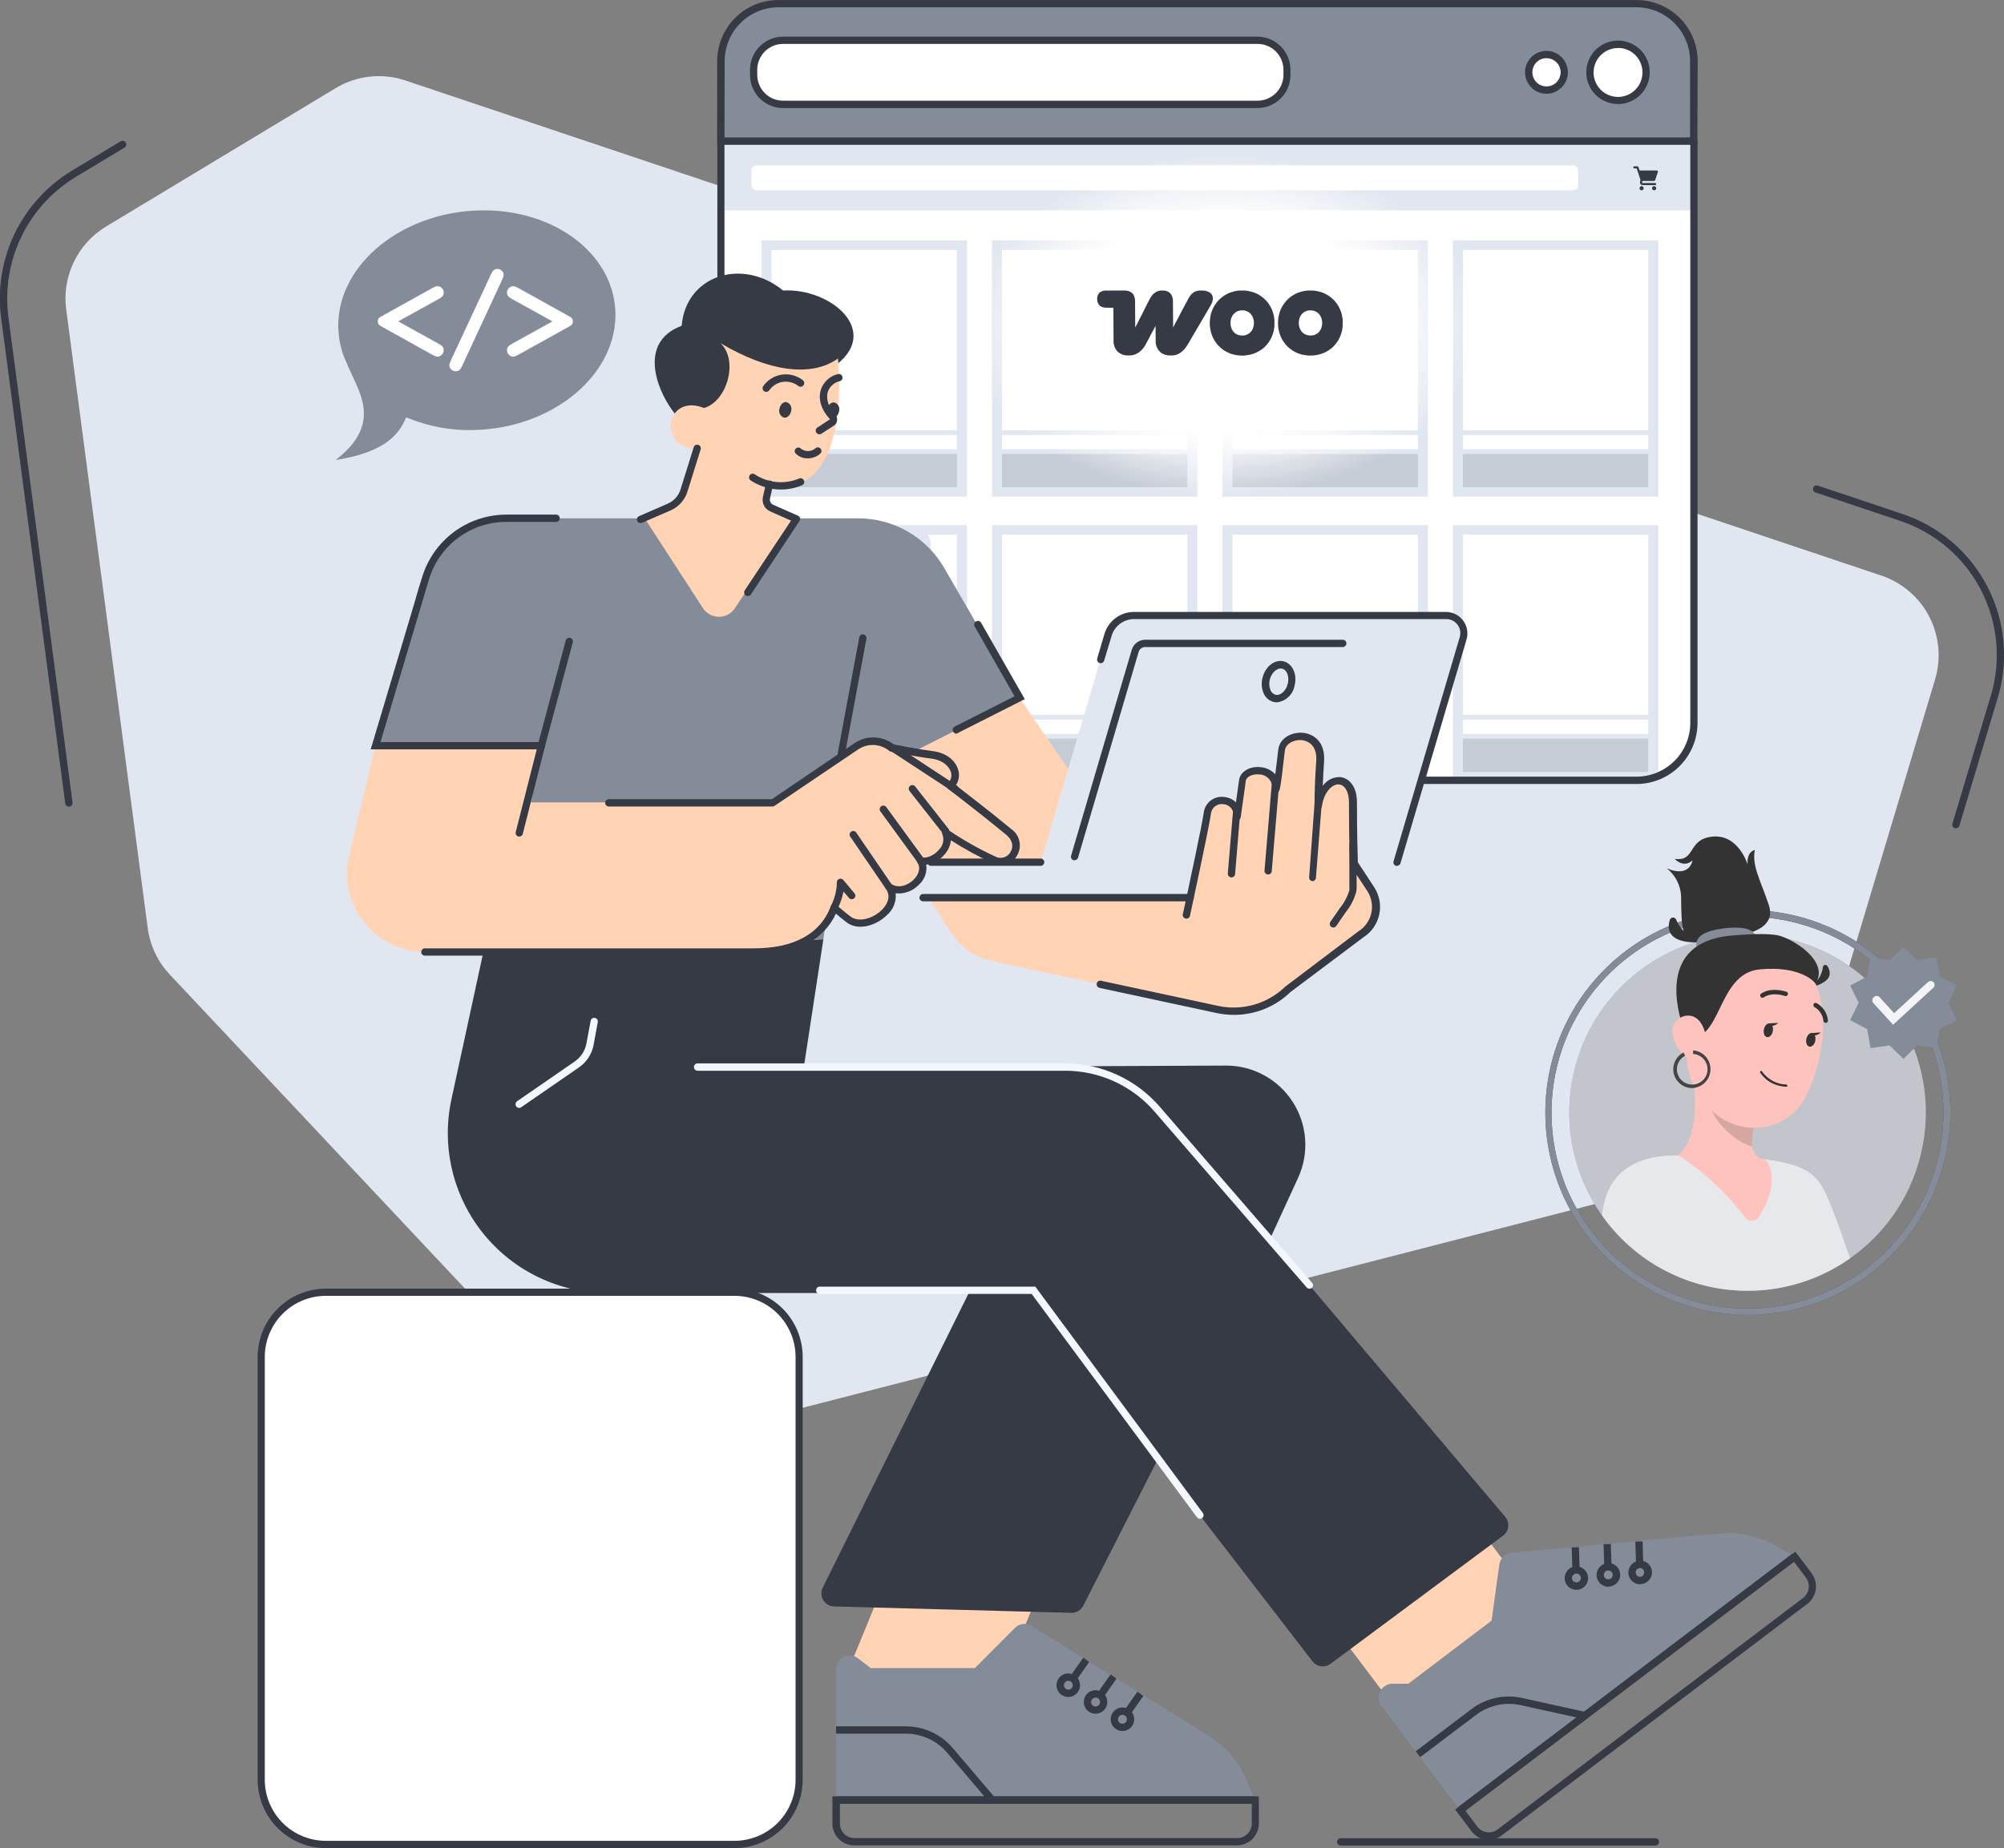
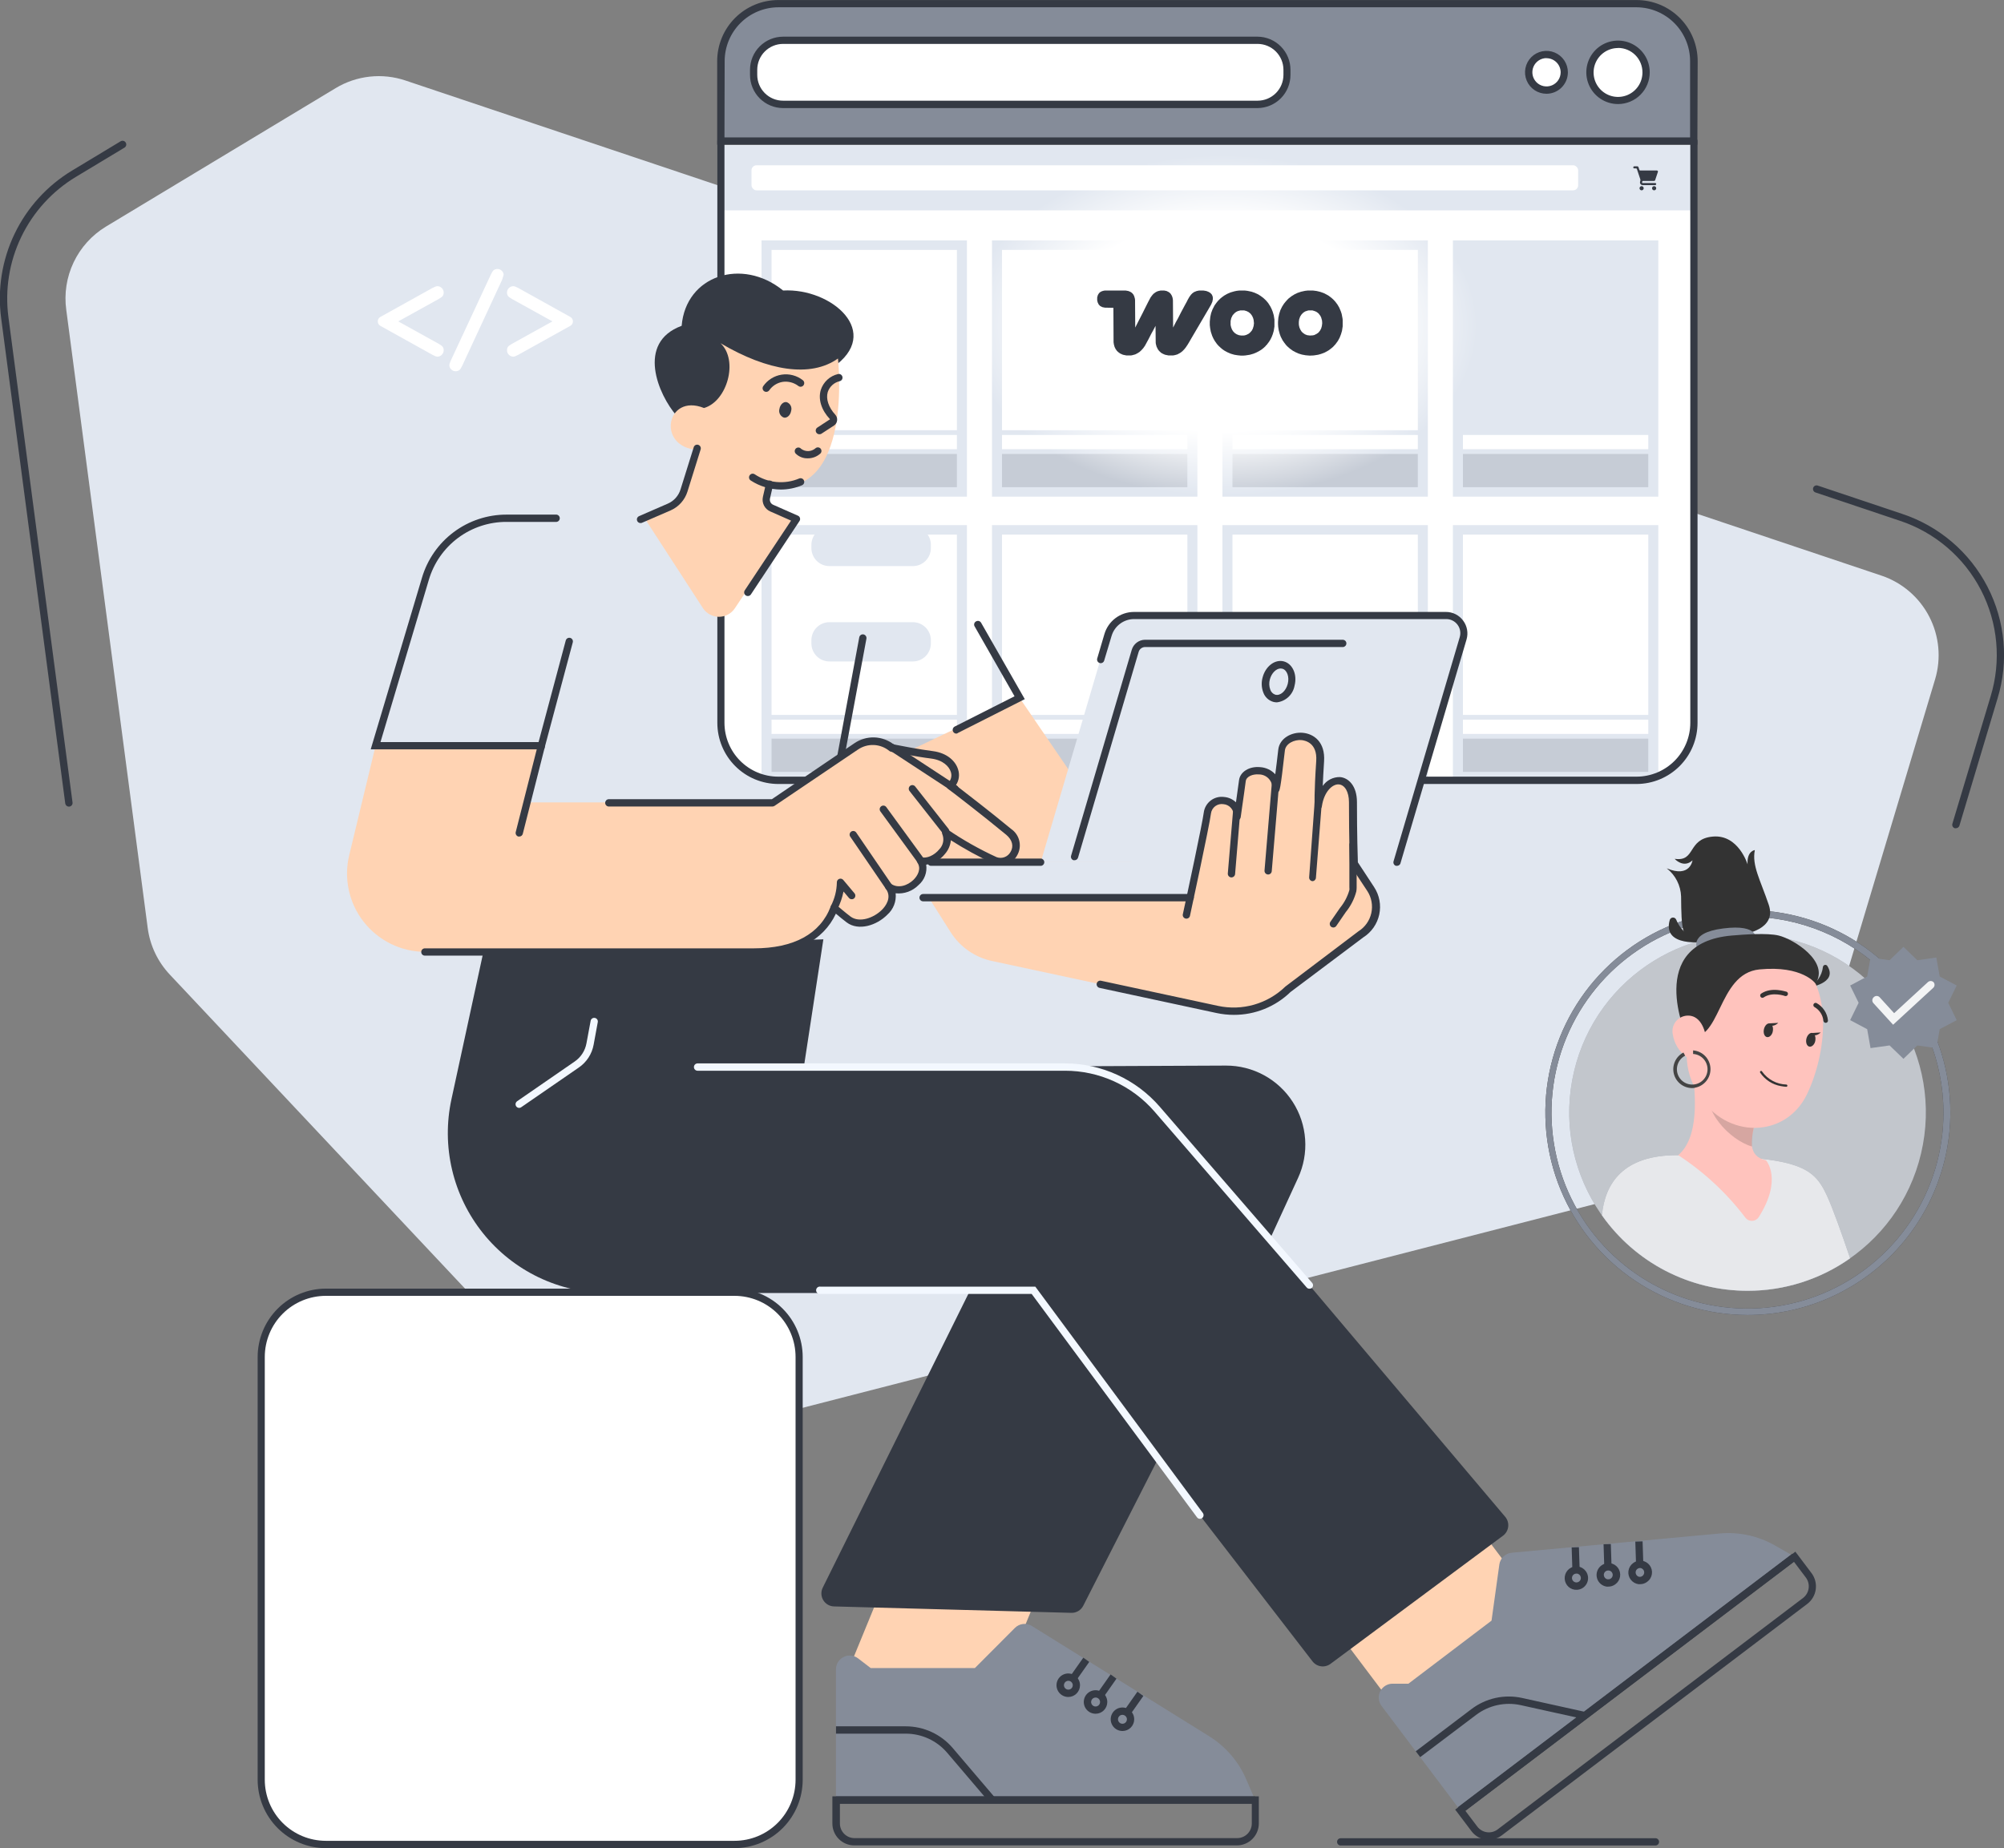
<svg xmlns="http://www.w3.org/2000/svg" width="400" height="369" viewBox="0 0 400 369" fill="none">
  <rect x="0" y="0" width="400" height="369" fill="#808080" stroke="none" />
  <g clip-path="url(#clip0_6258_41314)">
    <path d="M390.39 165.362C390.322 165.372 390.254 165.372 390.187 165.362C390.095 165.336 390.009 165.291 389.935 165.231C389.861 165.17 389.799 165.096 389.754 165.012C389.708 164.928 389.68 164.835 389.671 164.74C389.661 164.645 389.671 164.549 389.699 164.457L397.329 139.036C399.481 131.983 398.792 124.367 395.409 117.816C392.026 111.264 386.217 106.297 379.224 103.974L362.369 98.32C362.189 98.258 362.04 98.127 361.954 97.956C361.869 97.785 361.854 97.587 361.912 97.405C361.94 97.314 361.987 97.23 362.049 97.157C362.111 97.085 362.187 97.025 362.272 96.982C362.357 96.94 362.45 96.915 362.546 96.909C362.641 96.903 362.736 96.916 362.826 96.948L379.681 102.601C387.036 105.036 393.146 110.256 396.702 117.144C400.259 124.032 400.98 132.039 398.711 139.453L391.091 164.874C391.038 165.018 390.943 165.142 390.817 165.229C390.692 165.317 390.543 165.363 390.39 165.362Z" fill="#353A44" />
    <path d="M13.745 161.051C13.569 161.048 13.399 160.982 13.266 160.864C13.134 160.747 13.048 160.586 13.024 160.41L0.233 63.544C-0.536 57.783 0.395 51.923 2.909 46.684C5.423 41.445 9.412 37.055 14.385 34.055L24.078 28.208C24.246 28.107 24.448 28.077 24.638 28.125C24.829 28.172 24.992 28.294 25.094 28.462C25.145 28.545 25.179 28.638 25.194 28.734C25.209 28.831 25.204 28.929 25.181 29.024C25.157 29.119 25.115 29.208 25.056 29.286C24.998 29.364 24.924 29.43 24.84 29.479L15.147 35.316C10.419 38.168 6.625 42.341 4.234 47.321C1.842 52.302 0.957 57.873 1.686 63.351L14.477 160.217C14.503 160.409 14.452 160.602 14.336 160.757C14.22 160.911 14.048 161.013 13.857 161.041L13.745 161.051Z" fill="#353A44" />
    <path d="M21.111 45.261L67.003 17.592C69.073 16.346 71.388 15.564 73.79 15.301C76.191 15.037 78.621 15.299 80.912 16.067L375.545 114.927C379.666 116.313 383.087 119.25 385.083 123.116C387.08 126.981 387.496 131.473 386.243 135.64L360.62 221.108C359.802 223.876 358.282 226.386 356.208 228.392C354.134 230.399 351.576 231.834 348.784 232.557L133.458 287.956C130.573 288.694 127.542 288.644 124.683 287.811C121.824 286.977 119.24 285.391 117.202 283.218L33.892 194.578C31.484 192.02 29.941 188.768 29.483 185.283L13.227 61.867C12.781 58.631 13.29 55.335 14.691 52.385C16.092 49.435 18.323 46.959 21.111 45.261Z" fill="#E1E7F0" />
-     <path d="M122.839 63.205C122.595 75.305 110.019 85.448 94.751 85.853C90.067 86.01 85.435 85.151 81.07 83.319C79.536 87.12 76.293 90.379 67 91.84C76.697 84.35 71.393 78.016 69.182 72.442C68.057 70.112 67.482 67.424 67.515 64.662C67.759 52.555 80.335 42.419 95.603 42.014C110.881 41.578 123.083 51.105 122.839 63.205Z" fill="#858C99" />
    <path d="M79.492 64.167L87.554 68.635C87.958 68.862 88.228 69.065 88.361 69.242C88.494 69.42 88.561 69.647 88.561 69.922C88.561 70.27 88.435 70.572 88.185 70.827C87.934 71.082 87.642 71.209 87.311 71.209C87.092 71.209 86.765 71.088 86.328 70.845L75.928 65.061C75.227 64.671 75.227 63.663 75.928 63.273L86.328 57.489C86.765 57.254 87.088 57.137 87.299 57.137C87.639 57.137 87.934 57.263 88.186 57.514C88.437 57.765 88.562 58.064 88.562 58.412C88.562 58.687 88.495 58.914 88.362 59.092C88.228 59.27 87.959 59.472 87.555 59.699L79.492 64.167Z" fill="white" />
-     <path d="M100.234 55.837L92.257 73.029C92.054 73.458 91.872 73.737 91.71 73.867C91.499 74.037 91.245 74.122 90.945 74.122C90.605 74.122 90.312 74.001 90.065 73.757C89.818 73.514 89.695 73.239 89.695 72.932C89.695 72.714 89.792 72.394 89.986 71.973L97.987 54.794C98.189 54.365 98.367 54.086 98.521 53.956C98.74 53.786 98.995 53.701 99.286 53.701C99.626 53.701 99.917 53.821 100.16 54.059C100.403 54.298 100.525 54.571 100.525 54.879C100.526 55.097 100.429 55.417 100.234 55.837Z" fill="white" />
+     <path d="M100.234 55.837L92.257 73.029C92.054 73.458 91.872 73.737 91.71 73.867C91.499 74.037 91.245 74.122 90.945 74.122C90.605 74.122 90.312 74.001 90.065 73.757C89.818 73.514 89.695 73.239 89.695 72.932C89.695 72.714 89.792 72.394 89.986 71.973L97.987 54.794C98.189 54.365 98.367 54.086 98.521 53.956C98.74 53.786 98.995 53.701 99.286 53.701C99.626 53.701 99.917 53.821 100.16 54.059C100.403 54.298 100.525 54.571 100.525 54.879Z" fill="white" />
    <path d="M110.266 64.167L102.204 59.699C101.799 59.473 101.53 59.27 101.397 59.092C101.263 58.914 101.197 58.687 101.197 58.412C101.197 58.064 101.322 57.764 101.573 57.514C101.824 57.263 102.119 57.137 102.459 57.137C102.67 57.137 102.994 57.254 103.43 57.489L113.83 63.273C114.531 63.663 114.531 64.671 113.83 65.061L103.43 70.845C102.993 71.088 102.669 71.209 102.459 71.209C102.115 71.209 101.816 71.08 101.564 70.824C101.326 70.582 101.197 70.262 101.197 69.922C101.197 69.647 101.264 69.421 101.397 69.243C101.531 69.065 101.799 68.862 102.204 68.636L110.266 64.167Z" fill="white" />
    <path d="M338.473 28.472V144.608C338.476 147.651 337.272 150.57 335.125 152.725C332.978 154.88 330.064 156.093 327.023 156.098H155.73C152.688 156.093 149.774 154.88 147.625 152.726C145.476 150.571 144.27 147.652 144.27 144.608V28.472H338.473Z" fill="white" />
    <rect x="144" y="29" width="194" height="13" fill="#E1E7F0" />
    <rect x="152" y="48" width="41" height="51.158" fill="#E1E7F0" />
    <rect x="154" y="49.895" width="37" height="36" fill="white" />
    <rect x="154" y="86.842" width="37" height="2.842" fill="white" />
    <rect opacity="0.3" x="154" y="90.632" width="37" height="6.632" fill="#858C99" />
    <rect x="198" y="48" width="41" height="51.158" fill="#E1E7F0" />
    <rect x="200" y="49.895" width="37" height="36" fill="white" />
    <rect x="200" y="86.842" width="37" height="2.842" fill="white" />
    <rect opacity="0.3" x="200" y="90.632" width="37" height="6.632" fill="#858C99" />
    <rect x="244" y="48" width="41" height="51.158" fill="#E1E7F0" />
    <rect x="246" y="49.895" width="37" height="36" fill="white" />
    <rect x="246" y="86.842" width="37" height="2.842" fill="white" />
    <rect opacity="0.3" x="246" y="90.632" width="37" height="6.632" fill="#858C99" />
    <rect x="290" y="48" width="41" height="51.158" fill="#E1E7F0" />
-     <rect x="292" y="49.895" width="37" height="36" fill="white" />
    <rect x="292" y="86.842" width="37" height="2.842" fill="white" />
    <rect opacity="0.3" x="292" y="90.632" width="37" height="6.632" fill="#858C99" />
    <rect x="152" y="104.842" width="41" height="51.158" fill="#E1E7F0" />
    <rect x="154" y="106.737" width="37" height="36" fill="white" />
    <rect x="154" y="143.685" width="37" height="2.842" fill="white" />
    <rect opacity="0.3" x="154" y="147.474" width="37" height="6.632" fill="#858C99" />
    <rect x="198" y="104.842" width="41" height="51.158" fill="#E1E7F0" />
    <rect x="200" y="106.737" width="37" height="36" fill="white" />
    <rect x="200" y="143.685" width="37" height="2.842" fill="white" />
    <rect opacity="0.3" x="200" y="147.474" width="37" height="6.632" fill="#858C99" />
    <rect x="244" y="104.842" width="41" height="51.158" fill="#E1E7F0" />
    <rect x="246" y="106.737" width="37" height="36" fill="white" />
    <rect x="246" y="143.685" width="37" height="2.842" fill="white" />
    <rect opacity="0.3" x="246" y="147.474" width="37" height="6.632" fill="#858C99" />
    <rect x="290" y="104.842" width="41" height="51.158" fill="#E1E7F0" />
    <rect x="292" y="106.737" width="37" height="36" fill="white" />
    <rect x="292" y="143.685" width="37" height="2.842" fill="white" />
    <rect opacity="0.3" x="292" y="147.474" width="37" height="6.632" fill="#858C99" />
    <rect x="150" y="33" width="165" height="5" rx="1" fill="white" />
    <g clip-path="url(#clip1_6258_41314)">
      <path d="M326.208 33.208C326.093 33.208 326 33.301 326 33.416C326 33.531 326.093 33.625 326.208 33.625H326.579C326.609 33.625 326.639 33.634 326.664 33.652C326.688 33.67 326.707 33.695 326.716 33.724L327.403 35.785C327.433 35.876 327.437 35.974 327.414 36.068L327.357 36.295C327.274 36.627 327.533 36.958 327.875 36.958H330.375C330.49 36.958 330.583 36.865 330.583 36.75C330.583 36.635 330.49 36.541 330.375 36.541H327.875C327.794 36.541 327.742 36.475 327.761 36.396L327.804 36.226C327.811 36.197 327.828 36.171 327.851 36.153C327.875 36.135 327.904 36.125 327.934 36.125H330.167C330.256 36.125 330.336 36.067 330.364 35.982L330.92 34.316C330.965 34.181 330.864 34.041 330.722 34.041H327.366C327.335 34.041 327.306 34.032 327.281 34.014C327.256 33.996 327.238 33.971 327.228 33.943L327.031 33.35C327.003 33.265 326.923 33.208 326.833 33.208H326.208ZM327.667 37.166C327.437 37.166 327.25 37.353 327.25 37.583C327.25 37.813 327.437 38 327.667 38C327.897 38 328.083 37.813 328.083 37.583C328.083 37.353 327.897 37.166 327.667 37.166ZM330.167 37.166C329.937 37.166 329.75 37.353 329.75 37.583C329.75 37.813 329.937 38 330.167 38C330.397 38 330.583 37.813 330.583 37.583C330.583 37.353 330.397 37.166 330.167 37.166Z" fill="#353A44" />
    </g>
    <path d="M326.667 156.526H155.373C152.14 156.526 149.039 155.241 146.752 152.952C144.466 150.664 143.182 147.56 143.182 144.324V28.167C143.182 27.976 143.258 27.792 143.393 27.657C143.528 27.521 143.712 27.445 143.903 27.445H338.107C338.298 27.445 338.482 27.521 338.617 27.657C338.752 27.792 338.828 27.976 338.828 28.167V144.303C338.834 147.538 337.556 150.642 335.275 152.934C332.995 155.226 329.899 156.518 326.667 156.526ZM144.604 28.889V144.303C144.604 147.153 145.734 149.887 147.745 151.904C149.757 153.921 152.485 155.057 155.333 155.062H326.667C329.512 155.054 332.239 153.917 334.248 151.9C336.257 149.883 337.386 147.151 337.386 144.303V28.889H144.604Z" fill="#353A44" />
    <path d="M338.077 12.212V28.167H143.873V12.212C143.873 9.168 145.08 6.249 147.228 4.094C149.377 1.94 152.292 0.727 155.333 0.722H326.668C329.701 0.738 332.604 1.956 334.743 4.109C336.881 6.263 338.08 9.176 338.077 12.212Z" fill="#858C99" />
    <path d="M338.797 28.889H143.15V12.212C143.15 8.976 144.435 5.872 146.721 3.584C149.008 1.295 152.109 0.01 155.342 0.01H326.666C329.9 0.01 333.001 1.295 335.287 3.584C337.573 5.872 338.858 8.976 338.858 12.212L338.797 28.889ZM144.603 27.435H337.344V12.182C337.336 9.346 336.21 6.628 334.21 4.619C332.211 2.61 329.499 1.472 326.666 1.454H155.373C152.525 1.459 149.796 2.595 147.785 4.612C145.774 6.629 144.644 9.362 144.644 12.212L144.603 27.435Z" fill="#353A44" />
    <path d="M251.028 8.043H156.298C153.055 8.043 150.426 10.674 150.426 13.92V14.968C150.426 18.214 153.055 20.845 156.298 20.845H251.028C254.271 20.845 256.9 18.214 256.9 14.968V13.92C256.9 10.674 254.271 8.043 251.028 8.043Z" fill="white" />
    <path d="M251.027 21.578H156.297C154.546 21.572 152.869 20.872 151.633 19.632C150.397 18.391 149.703 16.71 149.703 14.958V13.941C149.703 12.189 150.397 10.508 151.633 9.267C152.869 8.026 154.546 7.327 156.297 7.321H251.027C252.768 7.337 254.433 8.04 255.66 9.278C256.887 10.515 257.577 12.188 257.58 13.931V14.948C257.582 16.695 256.895 18.372 255.668 19.614C254.44 20.856 252.772 21.562 251.027 21.578ZM156.297 8.765C154.93 8.768 153.62 9.313 152.654 10.282C151.688 11.25 151.146 12.563 151.146 13.931V14.948C151.146 16.315 151.689 17.626 152.655 18.593C153.621 19.56 154.931 20.103 156.297 20.103H251.027C252.392 20.101 253.7 19.557 254.666 18.59C255.631 17.624 256.175 16.314 256.177 14.948V13.931C256.175 12.563 255.632 11.253 254.666 10.285C253.701 9.317 252.393 8.771 251.027 8.765H156.297Z" fill="#353A44" />
    <path d="M317.391 14.439C317.393 13.333 317.722 12.253 318.337 11.335C318.953 10.416 319.826 9.701 320.847 9.279C321.868 8.858 322.992 8.748 324.075 8.965C325.158 9.182 326.153 9.716 326.933 10.498C327.714 11.281 328.245 12.277 328.46 13.362C328.675 14.447 328.563 15.57 328.14 16.592C327.717 17.613 327.001 18.486 326.082 19.1C325.163 19.714 324.083 20.042 322.979 20.042C322.244 20.042 321.516 19.897 320.838 19.615C320.159 19.334 319.543 18.921 319.024 18.4C318.505 17.88 318.093 17.262 317.813 16.582C317.533 15.903 317.389 15.174 317.391 14.439Z" fill="white" />
    <path d="M322.979 20.775C321.726 20.779 320.5 20.41 319.457 19.717C318.413 19.023 317.599 18.035 317.117 16.878C316.634 15.721 316.506 14.446 316.748 13.216C316.99 11.986 317.591 10.855 318.476 9.967C319.36 9.079 320.488 8.474 321.716 8.228C322.944 7.982 324.218 8.106 325.376 8.585C326.534 9.064 327.523 9.876 328.22 10.918C328.916 11.96 329.288 13.186 329.288 14.44C329.288 16.116 328.624 17.724 327.441 18.912C326.259 20.099 324.654 20.769 322.979 20.775ZM322.979 9.589C322.013 9.585 321.068 9.868 320.263 10.402C319.458 10.937 318.83 11.698 318.458 12.59C318.086 13.482 317.987 14.465 318.174 15.414C318.36 16.362 318.824 17.233 319.507 17.918C320.189 18.602 321.059 19.068 322.006 19.257C322.953 19.446 323.935 19.349 324.827 18.979C325.719 18.608 326.481 17.981 327.017 17.177C327.552 16.372 327.837 15.427 327.835 14.46C327.838 13.819 327.714 13.185 327.472 12.592C327.229 11.999 326.872 11.46 326.421 11.006C325.969 10.552 325.433 10.191 324.843 9.944C324.252 9.698 323.619 9.57 322.979 9.569V9.589Z" fill="#353A44" />
    <path d="M305.158 14.44C305.16 13.74 305.369 13.057 305.759 12.476C306.149 11.896 306.702 11.444 307.348 11.178C307.994 10.911 308.705 10.843 309.39 10.98C310.075 11.118 310.704 11.456 311.198 11.951C311.691 12.447 312.027 13.077 312.162 13.763C312.298 14.449 312.227 15.16 311.959 15.806C311.691 16.452 311.238 17.005 310.657 17.393C310.076 17.781 309.393 17.988 308.694 17.988C308.229 17.988 307.768 17.897 307.338 17.718C306.909 17.54 306.519 17.278 306.19 16.948C305.862 16.619 305.602 16.227 305.424 15.797C305.247 15.367 305.157 14.905 305.158 14.44Z" fill="white" />
    <path d="M308.694 18.72C307.847 18.724 307.018 18.477 306.312 18.009C305.606 17.541 305.055 16.873 304.728 16.092C304.401 15.31 304.313 14.448 304.476 13.617C304.639 12.785 305.045 12.02 305.642 11.419C306.239 10.819 307.002 10.409 307.832 10.242C308.662 10.075 309.523 10.159 310.306 10.482C311.089 10.806 311.758 11.354 312.229 12.059C312.7 12.763 312.951 13.592 312.951 14.439C312.951 15.571 312.503 16.657 311.705 17.459C310.908 18.261 309.825 18.715 308.694 18.72ZM308.694 11.602C308.135 11.6 307.587 11.764 307.121 12.074C306.655 12.384 306.291 12.825 306.076 13.342C305.861 13.859 305.805 14.429 305.913 14.978C306.022 15.527 306.291 16.032 306.687 16.428C307.082 16.824 307.587 17.093 308.135 17.202C308.684 17.311 309.253 17.254 309.77 17.039C310.286 16.823 310.727 16.46 311.037 15.993C311.346 15.527 311.51 14.979 311.508 14.419C311.5 13.676 311.201 12.966 310.674 12.443C310.147 11.92 309.436 11.625 308.694 11.622V11.602Z" fill="#353A44" />
    <path d="M182.205 105.185H165.554C163.567 105.185 161.957 106.796 161.957 108.784V109.425C161.957 111.413 163.567 113.025 165.554 113.025H182.205C184.192 113.025 185.802 111.413 185.802 109.425V108.784C185.802 106.796 184.192 105.185 182.205 105.185Z" fill="#E1E7F0" />
    <path d="M182.205 124.221H165.554C163.567 124.221 161.957 125.832 161.957 127.82V128.461C161.957 130.449 163.567 132.061 165.554 132.061H182.205C184.192 132.061 185.802 130.449 185.802 128.461V127.82C185.802 125.832 184.192 124.221 182.205 124.221Z" fill="#E1E7F0" />
    <path d="M199.355 337.325H167.738L176.669 315.554H208.296L199.355 337.325Z" fill="#FFD3B3" />
    <path d="M171.304 331.122L173.793 333.034H194.59L202.565 325.031C203.003 324.588 203.579 324.307 204.198 324.235C204.816 324.163 205.441 324.304 205.969 324.634L241.386 346.67C244.667 348.718 247.241 351.724 248.762 355.283L250.519 359.35H166.854V333.318C166.849 332.799 166.99 332.29 167.262 331.848C167.534 331.406 167.924 331.05 168.389 330.821C168.854 330.591 169.374 330.498 169.89 330.551C170.405 330.604 170.895 330.802 171.304 331.122Z" fill="#858C99" />
    <path d="M246.892 368.441H170.511C169.937 368.441 169.368 368.327 168.837 368.107C168.306 367.887 167.824 367.564 167.419 367.157C167.013 366.749 166.691 366.266 166.472 365.735C166.253 365.203 166.141 364.633 166.143 364.058V358.648H251.261V364.048C251.262 364.624 251.151 365.194 250.932 365.726C250.713 366.258 250.391 366.742 249.986 367.15C249.58 367.558 249.098 367.882 248.567 368.103C248.037 368.325 247.467 368.44 246.892 368.441ZM167.646 360.113V364.058C167.645 364.442 167.719 364.823 167.865 365.178C168.011 365.533 168.226 365.856 168.497 366.128C168.768 366.4 169.089 366.616 169.444 366.764C169.798 366.911 170.178 366.987 170.562 366.987H246.943C247.717 366.984 248.459 366.674 249.006 366.125C249.552 365.576 249.859 364.833 249.859 364.058V360.113H167.646Z" fill="#353A44" />
    <path d="M197.485 359.838L189.073 349.964C188.052 348.76 186.782 347.794 185.35 347.132C183.918 346.47 182.359 346.128 180.782 346.13H166.863V344.666H180.782C182.57 344.666 184.337 345.056 185.959 345.807C187.582 346.559 189.022 347.654 190.18 349.018L198.592 358.892L197.485 359.838Z" fill="#353A44" />
    <path d="M213.244 338.809C212.779 338.813 212.323 338.679 211.935 338.423C211.546 338.168 211.242 337.802 211.061 337.373C210.881 336.944 210.831 336.472 210.92 336.015C211.008 335.558 211.23 335.137 211.557 334.807C211.884 334.476 212.303 334.25 212.758 334.158C213.214 334.066 213.687 334.111 214.117 334.288C214.547 334.465 214.915 334.766 215.174 335.153C215.433 335.54 215.571 335.995 215.571 336.46C215.571 337.08 215.326 337.674 214.89 338.114C214.455 338.554 213.863 338.804 213.244 338.809ZM213.244 335.576C213.069 335.576 212.898 335.627 212.753 335.725C212.608 335.822 212.494 335.96 212.428 336.122C212.361 336.283 212.343 336.461 212.377 336.633C212.411 336.804 212.496 336.962 212.619 337.086C212.743 337.209 212.9 337.294 213.072 337.328C213.243 337.362 213.421 337.344 213.582 337.278C213.744 337.211 213.882 337.097 213.979 336.952C214.076 336.806 214.128 336.635 214.128 336.46C214.125 336.226 214.031 336.003 213.866 335.838C213.701 335.672 213.478 335.578 213.244 335.576Z" fill="#353A44" />
    <path d="M214.767 335.565L213.578 334.721L216.23 330.959L217.419 331.803L214.767 335.565Z" fill="#353A44" />
    <path d="M218.689 342.155C218.224 342.159 217.768 342.024 217.379 341.768C216.99 341.512 216.686 341.146 216.506 340.717C216.325 340.287 216.277 339.814 216.366 339.357C216.455 338.899 216.678 338.479 217.006 338.149C217.335 337.819 217.753 337.594 218.21 337.502C218.666 337.411 219.14 337.458 219.57 337.637C219.999 337.816 220.366 338.118 220.624 338.506C220.882 338.894 221.018 339.35 221.016 339.816C221.016 340.435 220.771 341.028 220.335 341.466C219.899 341.905 219.307 342.152 218.689 342.155ZM218.689 338.921C218.512 338.919 218.338 338.97 218.19 339.067C218.042 339.164 217.925 339.303 217.856 339.467C217.787 339.63 217.768 339.81 217.801 339.984C217.835 340.159 217.919 340.319 218.044 340.445C218.168 340.571 218.327 340.658 218.501 340.693C218.675 340.728 218.855 340.711 219.019 340.644C219.183 340.576 219.323 340.462 219.422 340.314C219.521 340.167 219.573 339.994 219.573 339.816C219.575 339.699 219.553 339.583 219.509 339.474C219.465 339.366 219.4 339.267 219.318 339.184C219.236 339.101 219.138 339.035 219.03 338.99C218.922 338.944 218.806 338.921 218.689 338.921Z" fill="#353A44" />
    <path d="M220.212 338.911L219.023 338.077L221.675 334.305L222.854 335.149L220.212 338.911Z" fill="#353A44" />
    <path d="M224.052 345.602C223.587 345.604 223.132 345.468 222.745 345.211C222.357 344.953 222.055 344.586 221.876 344.157C221.697 343.727 221.65 343.254 221.74 342.797C221.83 342.341 222.054 341.921 222.383 341.592C222.712 341.263 223.131 341.039 223.587 340.949C224.043 340.859 224.516 340.906 224.945 341.085C225.374 341.264 225.741 341.567 225.998 341.955C226.255 342.342 226.391 342.798 226.389 343.263C226.389 343.884 226.143 344.479 225.705 344.917C225.266 345.356 224.672 345.602 224.052 345.602ZM224.052 342.369C223.875 342.367 223.701 342.417 223.553 342.514C223.405 342.611 223.288 342.751 223.219 342.914C223.15 343.077 223.131 343.257 223.164 343.432C223.197 343.606 223.282 343.766 223.406 343.892C223.531 344.019 223.69 344.105 223.864 344.14C224.038 344.176 224.218 344.158 224.382 344.091C224.546 344.024 224.686 343.909 224.785 343.762C224.884 343.614 224.936 343.441 224.936 343.263C224.934 343.03 224.84 342.806 224.674 342.641C224.509 342.475 224.286 342.381 224.052 342.379V342.369Z" fill="#353A44" />
    <path d="M225.568 342.369L224.379 341.525L227.031 337.752L228.219 338.596L225.568 342.369Z" fill="#353A44" />
    <path d="M250.529 358.658H166.863V360.112H250.529V358.658Z" fill="#353A44" />
    <path d="M307.586 321.492L279.688 342.653L266.592 325.275L294.49 304.124L307.586 321.492Z" fill="#FFD3B3" />
    <path d="M277.981 336.155H281.12L297.711 323.566L299.266 312.381C299.349 311.763 299.639 311.192 300.09 310.761C300.541 310.33 301.124 310.066 301.745 310.012L343.237 306.168C347.084 305.809 350.948 306.647 354.301 308.568L358.172 310.784L291.433 361.394L275.756 340.589C275.445 340.177 275.255 339.686 275.209 339.172C275.162 338.658 275.26 338.141 275.491 337.68C275.723 337.218 276.079 336.831 276.519 336.562C276.959 336.292 277.465 336.151 277.981 336.155Z" fill="#858C99" />
    <path d="M297.203 367.302C297 367.302 296.797 367.302 296.594 367.302C296.025 367.222 295.477 367.031 294.982 366.74C294.487 366.449 294.054 366.062 293.708 365.603L290.457 361.292L358.355 309.798L361.606 314.109C362.289 315.036 362.582 316.194 362.423 317.334C362.263 318.475 361.664 319.507 360.752 320.211L299.794 366.407C299.053 366.983 298.142 367.297 297.203 367.302ZM292.489 361.536L294.866 364.678C295.095 364.983 295.382 365.24 295.711 365.434C296.039 365.628 296.403 365.755 296.78 365.808C297.158 365.861 297.542 365.838 297.911 365.742C298.28 365.646 298.626 365.478 298.93 365.248L359.889 319.041C360.498 318.573 360.899 317.885 361.005 317.124C361.112 316.363 360.915 315.591 360.458 314.974L358.08 311.821L292.489 361.536Z" fill="#353A44" />
    <path d="M283.468 350.818L282.584 349.649L293.689 341.239C295.118 340.149 296.767 339.385 298.522 339C300.277 338.616 302.095 338.62 303.848 339.012L316.497 341.809L316.192 343.232L303.533 340.436C301.993 340.098 300.398 340.098 298.858 340.437C297.318 340.776 295.87 341.445 294.613 342.398L283.468 350.818Z" fill="#353A44" />
    <path d="M314.648 317.394C314.54 317.404 314.431 317.404 314.323 317.394C314.018 317.354 313.724 317.253 313.459 317.098C313.194 316.942 312.963 316.736 312.778 316.489C312.407 315.992 312.248 315.368 312.333 314.753C312.419 314.138 312.743 313.582 313.236 313.205C313.73 312.832 314.353 312.67 314.966 312.756C315.579 312.842 316.134 313.168 316.507 313.662C316.77 314.009 316.931 314.422 316.972 314.856C317.013 315.289 316.932 315.725 316.739 316.115C316.545 316.505 316.248 316.833 315.878 317.063C315.509 317.292 315.083 317.414 314.648 317.415V317.394ZM314.648 314.171C314.458 314.172 314.273 314.233 314.119 314.344C314.027 314.414 313.949 314.501 313.89 314.602C313.831 314.702 313.792 314.813 313.776 314.928C313.76 315.043 313.767 315.161 313.796 315.273C313.825 315.386 313.877 315.492 313.947 315.584C314.017 315.677 314.104 315.755 314.204 315.814C314.305 315.873 314.415 315.912 314.531 315.928C314.646 315.944 314.763 315.937 314.876 315.908C314.988 315.879 315.094 315.827 315.186 315.757C315.281 315.69 315.36 315.603 315.419 315.503C315.479 315.404 315.517 315.293 315.532 315.178C315.563 314.943 315.501 314.706 315.359 314.517C315.216 314.332 315.01 314.209 314.78 314.171H314.648Z" fill="#353A44" />
    <path d="M315.155 308.898L313.703 308.945L313.853 313.549L315.305 313.502L315.155 308.898Z" fill="#353A44" />
    <path d="M321.008 316.774H320.683C320.227 316.707 319.8 316.507 319.456 316.199C319.112 315.89 318.867 315.487 318.751 315.04C318.635 314.593 318.653 314.122 318.804 313.685C318.954 313.248 319.23 312.865 319.596 312.584C319.84 312.389 320.121 312.244 320.422 312.159C320.722 312.074 321.037 312.05 321.347 312.088C321.658 312.127 321.957 312.228 322.228 312.384C322.498 312.541 322.735 312.75 322.923 313C323.111 313.25 323.248 313.535 323.324 313.838C323.4 314.142 323.415 314.458 323.367 314.767C323.319 315.076 323.21 315.372 323.046 315.639C322.881 315.905 322.665 316.135 322.41 316.316C322.007 316.62 321.514 316.781 321.008 316.774ZM321.008 313.551C320.844 313.548 320.681 313.592 320.54 313.678C320.4 313.764 320.286 313.888 320.213 314.036C320.139 314.184 320.109 314.349 320.126 314.514C320.143 314.678 320.206 314.834 320.307 314.964C320.375 315.058 320.461 315.138 320.561 315.197C320.66 315.257 320.771 315.295 320.887 315.31C321.061 315.336 321.239 315.31 321.398 315.234C321.557 315.158 321.69 315.036 321.78 314.884C321.869 314.732 321.911 314.557 321.901 314.381C321.89 314.205 321.827 314.036 321.72 313.896C321.636 313.785 321.527 313.695 321.401 313.635C321.276 313.575 321.137 313.546 320.998 313.551H321.008Z" fill="#353A44" />
    <path d="M321.522 308.265L320.07 308.312L320.22 312.916L321.672 312.869L321.522 308.265Z" fill="#353A44" />
    <path d="M327.358 316.286H327.033C326.418 316.196 325.863 315.867 325.489 315.37C325.116 314.876 324.954 314.253 325.04 313.639C325.126 313.025 325.452 312.47 325.946 312.096C326.19 311.9 326.47 311.756 326.771 311.67C327.072 311.585 327.387 311.561 327.697 311.6C328.007 311.639 328.307 311.739 328.577 311.896C328.848 312.053 329.084 312.262 329.273 312.512C329.461 312.762 329.597 313.047 329.674 313.35C329.75 313.654 329.765 313.969 329.717 314.278C329.669 314.588 329.56 314.884 329.395 315.15C329.231 315.417 329.015 315.647 328.76 315.828C328.356 316.131 327.863 316.292 327.358 316.286ZM327.358 313.052C327.167 313.054 326.981 313.118 326.83 313.235C326.735 313.303 326.656 313.389 326.597 313.489C326.537 313.589 326.499 313.699 326.484 313.815C326.453 314.049 326.515 314.286 326.657 314.476C326.725 314.57 326.811 314.649 326.91 314.709C327.01 314.768 327.121 314.807 327.236 314.821C327.352 314.829 327.469 314.814 327.579 314.777C327.689 314.74 327.791 314.682 327.879 314.605C327.967 314.529 328.038 314.436 328.09 314.332C328.142 314.227 328.173 314.114 328.181 313.998C328.189 313.882 328.174 313.765 328.137 313.655C328.1 313.544 328.042 313.442 327.965 313.354C327.889 313.266 327.796 313.195 327.692 313.143C327.587 313.091 327.474 313.06 327.358 313.052Z" fill="#353A44" />
    <path d="M327.862 307.734L326.41 307.781L326.56 312.385L328.012 312.338L327.862 307.734Z" fill="#353A44" />
    <path d="M291.88 361.974L290.996 360.814L357.736 310.205L358.619 311.364L291.88 361.974Z" fill="#353A44" />
    <path d="M96.508 189.95L90.117 219.439C89.104 224.095 89.145 228.919 90.238 233.556C91.33 238.194 93.446 242.528 96.431 246.241C99.415 249.953 103.192 252.95 107.484 255.011C111.777 257.072 116.476 258.145 121.237 258.151H193.371L164.223 316.977C164.027 317.367 163.934 317.801 163.951 318.238C163.968 318.674 164.095 319.099 164.32 319.473C164.545 319.848 164.86 320.159 165.238 320.379C165.615 320.598 166.042 320.719 166.478 320.729L213.843 322.01C214.333 322.023 214.817 321.895 215.238 321.643C215.658 321.391 215.999 321.025 216.22 320.587L231.003 291.535L261.98 331.701C262.396 332.238 263.006 332.589 263.678 332.681C264.351 332.772 265.032 332.595 265.576 332.189L300.008 306.605C300.293 306.392 300.531 306.123 300.708 305.815C300.885 305.506 300.997 305.164 301.037 304.811C301.077 304.457 301.044 304.099 300.941 303.759C300.837 303.419 300.665 303.103 300.435 302.832L253.517 247.311L259.094 235.18C260.205 232.768 260.691 230.115 260.508 227.465C260.324 224.815 259.476 222.254 258.042 220.019C256.609 217.784 254.636 215.946 252.305 214.675C249.975 213.404 247.362 212.742 244.708 212.748L160.433 213.124L164.344 187.54L96.508 189.95Z" fill="#353A44" />
    <path d="M203.521 139.352L226.593 173.162L185.375 176.986L172.229 154.34L203.521 139.352Z" fill="#FFD3B3" />
    <path d="M278.845 172.145H207.727L221.107 126.742C221.434 125.624 222.115 124.642 223.048 123.943C223.98 123.244 225.114 122.867 226.278 122.868H288.578C289.13 122.869 289.675 122.999 290.168 123.247C290.662 123.496 291.091 123.856 291.421 124.299C291.751 124.742 291.974 125.256 292.071 125.8C292.168 126.344 292.138 126.904 291.981 127.434L278.845 172.145Z" fill="#E1E7F0" />
    <path d="M214.482 171.749C214.415 171.758 214.347 171.758 214.279 171.749C214.187 171.722 214.102 171.677 214.028 171.617C213.953 171.557 213.892 171.482 213.846 171.398C213.801 171.314 213.773 171.222 213.763 171.126C213.754 171.031 213.763 170.935 213.792 170.844L225.892 129.762C226.056 129.181 226.405 128.669 226.885 128.302C227.364 127.935 227.95 127.734 228.554 127.729H268.095C268.273 127.75 268.437 127.835 268.556 127.969C268.675 128.103 268.741 128.276 268.741 128.456C268.741 128.635 268.675 128.808 268.556 128.942C268.437 129.076 268.273 129.162 268.095 129.183H228.554C228.269 129.185 227.993 129.278 227.764 129.448C227.536 129.618 227.368 129.856 227.284 130.128L215.183 171.22C215.139 171.372 215.047 171.506 214.921 171.601C214.795 171.696 214.641 171.748 214.482 171.749Z" fill="#353A44" />
    <path d="M184.023 172.146H278.844V177.433C278.844 177.973 278.63 178.49 278.249 178.871C277.868 179.253 277.351 179.467 276.813 179.467H184.023V172.166V172.146Z" fill="#E1E7F0" />
    <path d="M278.844 172.868H278.641C278.549 172.841 278.464 172.796 278.389 172.736C278.315 172.676 278.253 172.601 278.208 172.517C278.163 172.433 278.134 172.341 278.125 172.245C278.116 172.15 278.125 172.054 278.153 171.963L291.361 127.22C291.488 126.8 291.515 126.355 291.439 125.922C291.363 125.488 291.186 125.079 290.923 124.727C290.66 124.375 290.319 124.089 289.925 123.894C289.532 123.698 289.098 123.597 288.658 123.6H226.359C225.352 123.604 224.373 123.93 223.567 124.533C222.76 125.135 222.168 125.981 221.878 126.946L220.395 131.888C220.341 132.071 220.216 132.225 220.049 132.317C219.881 132.408 219.684 132.43 219.501 132.376C219.315 132.322 219.159 132.196 219.065 132.026C218.972 131.857 218.95 131.657 219.003 131.471L220.446 126.58C220.823 125.312 221.597 124.2 222.655 123.407C223.712 122.614 224.997 122.183 226.318 122.177H288.618C289.284 122.174 289.942 122.33 290.537 122.63C291.132 122.931 291.648 123.368 292.042 123.905C292.441 124.438 292.71 125.056 292.829 125.711C292.947 126.366 292.91 127.04 292.722 127.678L279.515 172.42C279.459 172.552 279.366 172.665 279.246 172.745C279.127 172.824 278.987 172.867 278.844 172.868Z" fill="#353A44" />
    <path d="M270.209 172.379L273.562 177.463C274.033 178.182 274.357 178.988 274.514 179.833C274.672 180.678 274.659 181.547 274.477 182.387C274.296 183.228 273.949 184.024 273.457 184.729C272.965 185.433 272.337 186.033 271.611 186.493L257.113 197.455C255.274 199.244 253.022 200.552 250.556 201.261C248.091 201.971 245.489 202.061 242.981 201.522L197.983 191.862C196.297 191.498 194.7 190.802 193.285 189.813C191.871 188.825 190.667 187.565 189.744 186.106L185.375 179.202H237.556C237.556 179.202 240.603 164.966 240.918 162.312C241.365 158.793 247.096 158.915 246.933 163.054C246.933 162.993 247.654 158.143 247.949 155.845C248.305 152.946 254.898 152.916 254.695 157.512C254.827 157.512 255.416 152.794 255.711 149.723C256.128 146.042 263.839 145.411 263.412 151.93C262.985 158.448 263.097 160.837 263.097 160.837C264.113 154.35 269.396 154.238 269.884 159.139C270.354 163.536 270.463 167.964 270.209 172.379Z" fill="#FFD3B3" />
    <path d="M237.555 179.955H184.257C184.063 179.955 183.877 179.877 183.74 179.74C183.603 179.603 183.525 179.417 183.525 179.222C183.525 179.028 183.603 178.842 183.74 178.705C183.877 178.567 184.063 178.49 184.257 178.49H237.555C237.749 178.49 237.935 178.567 238.072 178.705C238.209 178.842 238.287 179.028 238.287 179.222C238.287 179.417 238.209 179.603 238.072 179.74C237.935 179.877 237.749 179.955 237.555 179.955Z" fill="#353A44" />
    <path d="M246.273 202.621C245.115 202.62 243.96 202.498 242.828 202.255L219.461 197.231C219.274 197.188 219.112 197.073 219.008 196.912C218.903 196.751 218.866 196.555 218.902 196.367C218.922 196.273 218.959 196.184 219.013 196.105C219.067 196.026 219.137 195.958 219.217 195.906C219.297 195.854 219.387 195.819 219.481 195.802C219.576 195.785 219.672 195.787 219.766 195.808L243.133 200.831C245.517 201.341 247.989 201.255 250.332 200.581C252.675 199.907 254.815 198.666 256.564 196.967L271.134 185.944C271.786 185.538 272.35 185.006 272.793 184.379C273.237 183.752 273.551 183.042 273.716 182.292C273.882 181.542 273.896 180.766 273.758 180.01C273.62 179.254 273.332 178.534 272.912 177.891L269.559 172.806C269.488 172.693 269.446 172.563 269.437 172.43C269.437 172.43 269.254 167.63 269.254 160.156C269.254 158.123 268.441 156.699 267.222 156.608C266.003 156.516 264.296 157.98 263.849 160.98C263.821 161.159 263.728 161.32 263.588 161.434C263.448 161.548 263.271 161.606 263.091 161.597C262.91 161.589 262.74 161.513 262.612 161.386C262.483 161.259 262.407 161.089 262.396 160.909C262.396 160.807 262.284 158.397 262.721 151.92C262.955 148.33 260.547 147.852 259.795 147.761C258.353 147.639 256.625 148.432 256.463 149.845C255.549 157.848 255.447 157.98 255.071 158.163C254.96 158.24 254.829 158.283 254.694 158.289C254.559 158.295 254.425 158.263 254.307 158.196C254.19 158.129 254.093 158.03 254.029 157.911C253.964 157.793 253.935 157.658 253.943 157.523C253.976 157.152 253.931 156.779 253.811 156.427C253.691 156.075 253.5 155.752 253.248 155.479C252.997 155.205 252.691 154.987 252.351 154.838C252.01 154.689 251.643 154.613 251.271 154.615C250.083 154.513 248.772 155.001 248.65 155.977C248.487 157.289 248.173 159.424 247.939 161.061C247.786 162.078 247.665 162.943 247.654 163.095C247.644 163.267 247.575 163.43 247.458 163.556C247.341 163.682 247.184 163.763 247.014 163.787C246.844 163.813 246.671 163.775 246.526 163.682C246.382 163.588 246.277 163.444 246.232 163.278C246.216 163.198 246.216 163.115 246.232 163.034C246.269 162.737 246.244 162.435 246.161 162.146C246.078 161.858 245.937 161.59 245.747 161.358C245.557 161.126 245.322 160.935 245.056 160.797C244.79 160.659 244.499 160.576 244.2 160.553C243.914 160.507 243.622 160.519 243.34 160.588C243.059 160.658 242.794 160.783 242.562 160.956C242.33 161.13 242.135 161.348 241.989 161.599C241.843 161.849 241.748 162.126 241.711 162.414C241.396 164.905 237.545 182.751 237.505 182.904C237.449 183.078 237.331 183.224 237.173 183.315C237.014 183.406 236.828 183.435 236.65 183.395C236.472 183.356 236.315 183.251 236.21 183.102C236.105 182.953 236.059 182.77 236.082 182.589C237.098 177.952 240.014 164.285 240.268 162.251C240.327 161.777 240.479 161.32 240.716 160.905C240.953 160.491 241.269 160.127 241.647 159.836C242.025 159.545 242.457 159.332 242.918 159.208C243.379 159.085 243.859 159.055 244.332 159.119C245.221 159.189 246.058 159.567 246.699 160.187C246.913 158.692 247.167 156.923 247.309 155.794C247.512 154.106 249.341 152.967 251.495 153.16C252.656 153.223 253.749 153.733 254.543 154.584C254.726 153.262 254.929 151.533 255.142 149.673C255.406 147.344 257.885 146.103 260.049 146.307C262.213 146.51 264.55 148.107 264.286 152.011C264.154 154.045 264.073 155.642 264.022 156.913C264.403 156.356 264.916 155.902 265.515 155.594C266.115 155.285 266.782 155.13 267.456 155.143C269.142 155.276 270.849 156.872 270.849 160.146C270.849 166.725 271.001 171.189 271.032 172.166L274.273 177.108C274.799 177.907 275.16 178.803 275.336 179.743C275.512 180.684 275.499 181.65 275.298 182.586C275.096 183.521 274.711 184.407 274.163 185.191C273.615 185.976 272.917 186.643 272.109 187.154L257.58 198.065C254.55 201.002 250.491 202.637 246.273 202.621Z" fill="#353A44" />
-     <path d="M164.354 187.54H101.039L108.059 148.9H74.969L83.371 118.099C84.51 113.904 86.996 110.201 90.446 107.56C93.896 104.92 98.118 103.488 102.461 103.486H171.324C174.788 103.487 178.191 104.397 181.193 106.126C184.196 107.855 186.692 110.342 188.433 113.34L203.51 139.361L172.96 154.838L169.455 149.998L164.354 187.54Z" fill="#858C99" />
    <path d="M74.969 148.889L69.707 170.721C69.151 173.016 69.122 175.407 69.622 177.715C70.122 180.022 71.137 182.187 72.591 184.045C74.046 185.904 75.902 187.41 78.021 188.448C80.139 189.487 82.465 190.031 84.824 190.042C106.83 190.113 135.715 189.971 150.507 189.971C159.214 189.971 164.477 186.523 166.499 181.134C166.499 181.134 167.962 182.466 168.886 183.219C172.523 186.168 180.285 181.429 177.674 176.985C180.865 179.344 185.802 174.769 183.77 171.738C186.341 172.531 190.11 168.81 188.606 165.983C191.828 168.179 195.226 170.104 198.766 171.738C201.347 172.948 204.974 168.942 201.397 165.983C196.602 162.017 189.765 156.831 189.765 156.831C191.898 154.919 190.405 151.187 186.077 150.638C183.161 150.282 178.081 149.266 178.081 149.266C177.088 148.453 175.86 147.983 174.579 147.924C173.298 147.866 172.032 148.222 170.969 148.94L154.297 160.207H105.53L108.06 148.92L74.969 148.889Z" fill="#FFD3B3" />
    <path d="M98.011 190.794H84.804C84.708 190.796 84.612 190.778 84.524 190.741C84.435 190.705 84.354 190.651 84.287 190.582C84.219 190.514 84.167 190.433 84.131 190.343C84.096 190.254 84.08 190.158 84.082 190.062C84.082 189.871 84.158 189.687 84.294 189.552C84.429 189.416 84.612 189.34 84.804 189.34C98.966 189.34 116.299 189.34 130.259 189.34C138.163 189.34 145.224 189.34 150.487 189.34C158.452 189.34 163.745 186.452 165.808 180.982C165.847 180.872 165.914 180.774 166.001 180.696C166.087 180.618 166.192 180.562 166.305 180.534C166.418 180.505 166.536 180.504 166.649 180.531C166.762 180.557 166.868 180.611 166.956 180.687C166.956 180.687 168.845 182.314 169.77 182.995C171.527 184.297 174.403 183.29 176.059 181.622C176.729 180.951 178.091 179.202 176.821 177.463C176.705 177.325 176.646 177.148 176.654 176.968C176.662 176.788 176.737 176.618 176.865 176.49C176.992 176.363 177.162 176.288 177.342 176.28C177.522 176.271 177.698 176.331 177.837 176.446C179.279 177.463 181.169 176.792 182.317 175.674C183.191 174.83 183.932 173.426 183.12 172.247C183.033 172.123 182.986 171.976 182.986 171.825C182.986 171.674 183.033 171.526 183.12 171.403C183.208 171.282 183.332 171.191 183.474 171.144C183.616 171.097 183.769 171.095 183.912 171.138C184.928 171.464 186.483 170.793 187.478 169.572C187.867 169.18 188.132 168.68 188.239 168.138C188.345 167.595 188.289 167.033 188.078 166.522C188.014 166.382 187.996 166.226 188.026 166.075C188.057 165.925 188.133 165.787 188.246 165.683C188.358 165.578 188.5 165.512 188.652 165.493C188.805 165.473 188.959 165.503 189.094 165.576C192.216 167.713 195.517 169.577 198.959 171.148C199.46 171.323 200.006 171.317 200.504 171.132C201.001 170.946 201.417 170.592 201.682 170.132C202.393 168.993 202.078 167.691 200.828 166.654C196.094 162.739 189.287 157.502 189.216 157.502C189.131 157.437 189.062 157.354 189.013 157.259C188.963 157.164 188.936 157.06 188.931 156.953C188.927 156.846 188.947 156.739 188.989 156.641C189.031 156.542 189.095 156.454 189.175 156.384C189.49 156.109 189.716 155.747 189.825 155.343C189.934 154.939 189.92 154.512 189.785 154.116C189.439 153.028 188.24 151.757 185.873 151.452C182.967 151.096 178.04 150.12 177.826 150.079C177.712 150.051 177.604 149.999 177.511 149.927C176.64 149.21 175.561 148.796 174.435 148.744C173.308 148.693 172.196 149.008 171.263 149.642L154.591 160.898C154.471 160.978 154.329 161.021 154.185 161.021H121.44C121.262 160.999 121.098 160.914 120.979 160.78C120.86 160.646 120.794 160.473 120.794 160.293C120.794 160.114 120.86 159.941 120.979 159.807C121.098 159.673 121.262 159.587 121.44 159.566H154.063L170.552 148.381C171.716 147.588 173.101 147.185 174.508 147.229C175.916 147.273 177.273 147.761 178.385 148.625C179.29 148.808 183.597 149.642 186.157 149.957C189.205 150.343 190.79 152.103 191.237 153.628C191.408 154.151 191.457 154.706 191.38 155.251C191.302 155.796 191.101 156.316 190.79 156.77C192.578 158.143 197.902 162.251 201.814 165.495C202.66 166.069 203.252 166.947 203.468 167.947C203.684 168.947 203.506 169.992 202.972 170.864C202.536 171.64 201.832 172.231 200.993 172.526C200.154 172.822 199.236 172.802 198.41 172.47C195.436 171.097 192.558 169.524 189.795 167.762C189.699 168.767 189.29 169.717 188.626 170.477C187.701 171.658 186.353 172.431 184.867 172.633C184.981 173.385 184.901 174.153 184.634 174.865C184.367 175.577 183.923 176.209 183.343 176.701C182.755 177.303 182.038 177.763 181.246 178.049C180.454 178.334 179.608 178.436 178.771 178.348C178.855 179.14 178.749 179.941 178.46 180.684C178.172 181.427 177.711 182.09 177.115 182.619C174.992 184.775 171.345 185.934 168.988 184.154C168.398 183.717 167.484 182.964 166.844 182.415C164.334 187.815 158.594 190.784 150.588 190.784H130.37C120.424 190.764 108.923 190.794 98.011 190.794Z" fill="#353A44" />
    <path d="M188.748 166.644C188.639 166.643 188.531 166.617 188.433 166.57C188.335 166.522 188.248 166.454 188.179 166.37L181.534 157.92C181.42 157.767 181.369 157.576 181.392 157.387C181.415 157.197 181.509 157.024 181.656 156.903C181.731 156.844 181.816 156.8 181.908 156.774C181.999 156.748 182.095 156.741 182.19 156.752C182.284 156.764 182.375 156.793 182.458 156.84C182.541 156.887 182.614 156.95 182.672 157.025L189.317 165.475C189.377 165.549 189.422 165.635 189.448 165.726C189.475 165.818 189.483 165.914 189.471 166.009C189.46 166.104 189.43 166.196 189.382 166.279C189.335 166.362 189.271 166.434 189.195 166.492C189.069 166.595 188.91 166.649 188.748 166.644Z" fill="#353A44" />
    <path d="M190.598 158.194C190.457 158.194 190.319 158.151 190.202 158.071L177.644 149.845C177.562 149.793 177.492 149.726 177.436 149.646C177.381 149.567 177.342 149.477 177.322 149.382C177.302 149.287 177.301 149.189 177.32 149.094C177.339 148.999 177.377 148.908 177.431 148.828C177.484 148.747 177.552 148.677 177.631 148.623C177.711 148.568 177.8 148.53 177.895 148.51C177.989 148.49 178.087 148.489 178.181 148.507C178.276 148.525 178.366 148.562 178.447 148.615L191.005 156.851C191.137 156.935 191.239 157.061 191.294 157.208C191.35 157.355 191.355 157.517 191.31 157.667C191.265 157.818 191.173 157.95 191.046 158.043C190.919 158.137 190.765 158.186 190.608 158.183L190.598 158.194Z" fill="#353A44" />
    <path d="M166.499 181.866C166.381 181.861 166.266 181.827 166.164 181.767C166.062 181.708 165.976 181.625 165.913 181.525C165.85 181.425 165.813 181.311 165.803 181.194C165.794 181.076 165.813 180.958 165.859 180.849C166.599 179.413 167.002 177.827 167.037 176.212C167.025 176.059 167.062 175.905 167.142 175.774C167.223 175.642 167.342 175.539 167.484 175.48C167.626 175.42 167.784 175.408 167.934 175.444C168.084 175.481 168.218 175.565 168.317 175.683L170.563 178.358C170.683 178.506 170.74 178.695 170.723 178.885C170.706 179.075 170.616 179.25 170.471 179.375C170.323 179.495 170.134 179.552 169.945 179.535C169.755 179.518 169.579 179.428 169.455 179.283L168.368 177.992C168.117 179.211 167.711 180.394 167.159 181.51C167.091 181.624 166.994 181.717 166.878 181.779C166.762 181.842 166.631 181.872 166.499 181.866Z" fill="#353A44" />
    <path d="M177.42 177.779C177.302 177.779 177.186 177.75 177.082 177.695C176.977 177.64 176.888 177.561 176.821 177.464L169.709 167.041C169.601 166.882 169.561 166.686 169.597 166.497C169.633 166.309 169.743 166.142 169.902 166.034C170.061 165.926 170.256 165.886 170.445 165.922C170.633 165.958 170.8 166.068 170.907 166.227L178.019 176.64C178.075 176.719 178.114 176.808 178.134 176.903C178.154 176.997 178.155 177.094 178.137 177.189C178.119 177.284 178.083 177.374 178.029 177.455C177.976 177.535 177.907 177.604 177.826 177.657C177.708 177.74 177.565 177.783 177.42 177.779Z" fill="#353A44" />
    <path d="M183.729 172.461C183.614 172.461 183.501 172.435 183.399 172.384C183.297 172.332 183.208 172.258 183.139 172.166L175.723 161.997C175.611 161.84 175.565 161.646 175.595 161.455C175.626 161.265 175.73 161.094 175.885 160.98C175.962 160.923 176.049 160.881 176.141 160.858C176.234 160.834 176.331 160.83 176.425 160.844C176.52 160.858 176.61 160.891 176.692 160.941C176.774 160.99 176.845 161.056 176.901 161.133L184.318 171.302C184.43 171.458 184.476 171.653 184.445 171.843C184.415 172.034 184.311 172.205 184.155 172.318C184.032 172.411 183.883 172.461 183.729 172.461Z" fill="#353A44" />
    <path d="M108.619 149.612H73.994L84.215 115.384C85.284 111.729 87.511 108.52 90.56 106.24C93.609 103.961 97.315 102.734 101.121 102.744H110.915C111.017 102.732 111.121 102.742 111.22 102.773C111.318 102.804 111.409 102.855 111.487 102.924C111.564 102.993 111.626 103.077 111.668 103.171C111.71 103.266 111.732 103.368 111.732 103.471C111.732 103.575 111.71 103.677 111.668 103.771C111.626 103.866 111.564 103.95 111.487 104.019C111.409 104.087 111.318 104.139 111.22 104.17C111.121 104.201 111.017 104.211 110.915 104.198H101.121C97.625 104.185 94.219 105.31 91.417 107.403C88.615 109.495 86.569 112.443 85.586 115.801L75.945 148.158H107.501L112.926 127.871C112.976 127.685 113.098 127.526 113.265 127.43C113.431 127.334 113.629 127.308 113.815 127.358C114.001 127.407 114.16 127.529 114.256 127.696C114.352 127.863 114.378 128.061 114.328 128.247L108.619 149.612Z" fill="#353A44" />
    <path d="M103.65 167.02H103.468C103.282 166.97 103.123 166.849 103.025 166.684C102.926 166.519 102.896 166.323 102.939 166.135L107.359 148.727C107.406 148.54 107.525 148.381 107.69 148.283C107.855 148.184 108.052 148.156 108.238 148.203C108.423 148.25 108.583 148.369 108.681 148.534C108.779 148.699 108.808 148.896 108.761 149.082L104.351 166.461C104.315 166.619 104.225 166.761 104.098 166.863C103.971 166.964 103.813 167.02 103.65 167.02Z" fill="#353A44" />
    <path d="M167.86 151.604H167.729C167.539 151.567 167.371 151.457 167.263 151.297C167.154 151.137 167.114 150.94 167.149 150.75L171.508 127.25C171.524 127.156 171.558 127.065 171.61 126.984C171.661 126.903 171.728 126.834 171.806 126.779C171.885 126.724 171.973 126.685 172.067 126.665C172.16 126.645 172.257 126.643 172.351 126.661C172.541 126.698 172.71 126.808 172.82 126.967C172.93 127.127 172.973 127.324 172.94 127.515L168.572 151.015C168.541 151.181 168.453 151.331 168.323 151.438C168.193 151.546 168.029 151.605 167.86 151.604Z" fill="#353A44" />
    <path d="M190.891 146.469C190.757 146.469 190.625 146.432 190.51 146.362C190.396 146.292 190.302 146.192 190.241 146.072C190.195 145.984 190.167 145.888 190.159 145.789C190.151 145.69 190.162 145.591 190.192 145.496C190.222 145.402 190.271 145.314 190.335 145.238C190.399 145.163 190.478 145.101 190.566 145.055L202.504 139.015L194.549 125.084C194.495 125.001 194.459 124.908 194.443 124.811C194.427 124.713 194.432 124.613 194.457 124.518C194.482 124.422 194.526 124.332 194.587 124.255C194.649 124.177 194.725 124.114 194.813 124.067C194.896 124.016 194.989 123.983 195.086 123.969C195.183 123.954 195.282 123.96 195.377 123.984C195.471 124.009 195.56 124.053 195.638 124.112C195.715 124.172 195.78 124.247 195.829 124.332L204.546 139.585L191.236 146.316C191.14 146.402 191.019 146.455 190.891 146.469Z" fill="#353A44" />
    <path d="M245.805 175.176H245.734C245.541 175.158 245.364 175.064 245.24 174.915C245.116 174.767 245.056 174.575 245.073 174.382L246.211 160.777C246.219 160.682 246.246 160.59 246.289 160.505C246.333 160.421 246.393 160.346 246.466 160.284C246.538 160.223 246.622 160.176 246.713 160.147C246.803 160.119 246.899 160.108 246.993 160.116C247.088 160.124 247.18 160.15 247.265 160.194C247.349 160.238 247.424 160.298 247.486 160.37C247.547 160.443 247.593 160.527 247.622 160.618C247.651 160.709 247.662 160.804 247.654 160.899L246.526 174.504C246.511 174.686 246.429 174.856 246.295 174.98C246.162 175.104 245.987 175.174 245.805 175.176Z" fill="#353A44" />
    <path d="M253.12 174.596H253.059C252.868 174.578 252.692 174.486 252.569 174.339C252.446 174.193 252.384 174.004 252.398 173.813L253.953 155.225C253.983 155.044 254.081 154.881 254.226 154.768C254.371 154.655 254.553 154.601 254.735 154.617C254.918 154.632 255.089 154.716 255.213 154.851C255.337 154.986 255.406 155.163 255.406 155.347L253.841 173.935C253.826 174.116 253.743 174.284 253.609 174.407C253.476 174.529 253.301 174.597 253.12 174.596Z" fill="#353A44" />
    <path d="M261.979 175.927C261.884 175.921 261.792 175.896 261.707 175.853C261.621 175.811 261.546 175.752 261.483 175.681C261.421 175.609 261.374 175.525 261.344 175.435C261.314 175.345 261.302 175.249 261.309 175.155L262.548 158.122C262.555 158.027 262.58 157.935 262.622 157.85C262.665 157.765 262.723 157.689 262.795 157.626C262.867 157.564 262.95 157.517 263.04 157.486C263.13 157.456 263.225 157.444 263.32 157.451C263.415 157.458 263.507 157.483 263.592 157.525C263.677 157.568 263.753 157.627 263.815 157.698C263.878 157.77 263.925 157.853 263.955 157.944C263.985 158.034 263.997 158.129 263.991 158.224L262.66 175.246C262.65 175.424 262.575 175.591 262.45 175.717C262.324 175.843 262.156 175.918 261.979 175.927Z" fill="#353A44" />
    <path d="M266.146 185.181C265.998 185.18 265.854 185.138 265.729 185.059C265.572 184.947 265.466 184.778 265.432 184.588C265.398 184.398 265.439 184.203 265.546 184.043L267.466 181.267C268.327 180.221 268.963 179.01 269.336 177.708C269.356 177.525 269.356 177.341 269.336 177.158V168.749C269.323 168.646 269.333 168.542 269.364 168.443C269.395 168.345 269.447 168.254 269.515 168.177C269.584 168.099 269.668 168.037 269.762 167.995C269.857 167.953 269.959 167.931 270.062 167.931C270.165 167.931 270.268 167.953 270.362 167.995C270.456 168.037 270.54 168.099 270.609 168.177C270.678 168.254 270.729 168.345 270.76 168.443C270.791 168.542 270.801 168.646 270.788 168.749V177.158C270.79 177.438 270.766 177.717 270.717 177.992C270.318 179.499 269.601 180.904 268.614 182.111L266.725 184.866C266.659 184.961 266.573 185.038 266.473 185.093C266.372 185.148 266.26 185.178 266.146 185.181Z" fill="#353A44" />
    <path d="M254.867 140.226C254.641 140.224 254.417 140.197 254.197 140.145C253.734 140.02 253.307 139.787 252.954 139.463C252.6 139.139 252.329 138.734 252.165 138.284C251.785 137.31 251.735 136.238 252.023 135.233C252.602 133.016 254.491 131.583 256.249 132.05C258.007 132.518 258.972 134.684 258.393 136.901C258.239 137.76 257.814 138.548 257.179 139.147C256.544 139.745 255.734 140.124 254.867 140.226ZM255.619 133.464C254.735 133.464 253.79 134.389 253.465 135.65C253.279 136.32 253.308 137.031 253.546 137.684C253.623 137.922 253.755 138.138 253.932 138.315C254.108 138.492 254.325 138.624 254.562 138.701C255.578 138.955 256.655 137.969 257.031 136.555C257.407 135.142 256.889 133.728 255.924 133.505C255.824 133.481 255.722 133.467 255.619 133.464Z" fill="#353A44" />
    <path d="M261.36 257.298C261.255 257.299 261.151 257.277 261.056 257.233C260.962 257.189 260.878 257.124 260.811 257.043L230.423 221.911C228.203 219.352 225.459 217.301 222.377 215.897C219.296 214.494 215.948 213.77 212.562 213.776H139.239C139.045 213.776 138.859 213.699 138.722 213.561C138.585 213.424 138.508 213.238 138.508 213.044C138.508 212.849 138.585 212.663 138.722 212.526C138.859 212.389 139.045 212.312 139.239 212.312H212.562C216.16 212.311 219.716 213.087 222.987 214.585C226.259 216.084 229.169 218.27 231.52 220.996L261.908 256.138C262.033 256.283 262.096 256.471 262.083 256.662C262.069 256.852 261.981 257.03 261.837 257.155C261.698 257.255 261.53 257.305 261.36 257.298Z" fill="#F3F8FF" />
    <path d="M239.506 303.239C239.393 303.239 239.281 303.213 239.181 303.162C239.08 303.11 238.993 303.036 238.927 302.944L205.918 258.334H163.714C163.611 258.346 163.507 258.337 163.409 258.306C163.31 258.275 163.219 258.223 163.142 258.154C163.065 258.086 163.003 258.001 162.961 257.907C162.918 257.813 162.896 257.711 162.896 257.607C162.896 257.504 162.918 257.401 162.961 257.307C163.003 257.213 163.065 257.129 163.142 257.06C163.219 256.991 163.31 256.94 163.409 256.909C163.507 256.878 163.611 256.868 163.714 256.88H206.649L240.095 302.08C240.206 302.236 240.252 302.429 240.223 302.619C240.195 302.808 240.094 302.98 239.943 303.097C239.817 303.192 239.663 303.242 239.506 303.239Z" fill="#F3F8FF" />
    <path d="M103.619 221.199C103.465 221.196 103.315 221.145 103.192 221.052C103.068 220.959 102.977 220.829 102.932 220.681C102.887 220.533 102.89 220.375 102.94 220.228C102.991 220.082 103.086 219.956 103.213 219.867L114.693 211.946C115.31 211.525 115.838 210.986 116.244 210.359C116.65 209.732 116.928 209.03 117.06 208.295L117.894 203.811C117.909 203.717 117.944 203.626 117.995 203.546C118.047 203.465 118.114 203.396 118.192 203.342C118.271 203.288 118.36 203.25 118.453 203.231C118.547 203.212 118.643 203.212 118.737 203.231C118.83 203.248 118.92 203.284 118.999 203.335C119.079 203.387 119.148 203.454 119.202 203.533C119.256 203.611 119.293 203.699 119.313 203.792C119.333 203.886 119.334 203.982 119.316 204.075L118.493 208.559C118.327 209.484 117.978 210.365 117.467 211.153C116.955 211.94 116.292 212.618 115.516 213.146L104.026 221.067C103.908 221.154 103.765 221.201 103.619 221.199Z" fill="#F3F8FF" />
    <path d="M330.334 368.461H267.526C267.349 368.44 267.184 368.354 267.066 368.22C266.947 368.086 266.881 367.913 266.881 367.734C266.881 367.555 266.947 367.382 267.066 367.248C267.184 367.114 267.349 367.028 267.526 367.007H330.334C330.437 366.995 330.541 367.005 330.639 367.036C330.738 367.067 330.829 367.118 330.906 367.187C330.983 367.255 331.045 367.34 331.087 367.434C331.13 367.528 331.152 367.631 331.152 367.734C331.152 367.838 331.13 367.94 331.087 368.034C331.045 368.128 330.983 368.213 330.906 368.281C330.829 368.35 330.738 368.402 330.639 368.433C330.541 368.464 330.437 368.473 330.334 368.461Z" fill="#353A44" />
    <path d="M135.044 82.997C131.428 78.858 126.917 68.415 136.06 65.049C136.894 54.982 148.12 51.342 156.309 58.002C166.011 57.453 176.364 66.442 166.143 73.408C155.923 80.374 146.352 85.61 146.352 85.61L135.044 82.997Z" fill="#353A44" />
    <path d="M140.296 121.403L128.551 103.293L132.94 101.361C134.124 100.841 135.174 100.058 136.01 99.072C136.846 98.085 137.447 96.92 137.766 95.666L139.259 89.83C130.949 89.291 132.97 78.431 140.519 81.461C145.152 80.129 147.448 71.953 143.821 68.526C153.239 74.089 161.814 75.451 167.259 71.577C167.259 71.577 170.48 99.876 153.564 96.999L153.209 98.951C153.125 99.405 153.199 99.873 153.416 100.28C153.634 100.686 153.984 101.007 154.407 101.188L158.878 103.13L146.686 121.434C146.336 121.963 145.86 122.397 145.301 122.696C144.741 122.995 144.117 123.15 143.482 123.147C142.848 123.144 142.225 122.983 141.669 122.678C141.112 122.374 140.64 121.936 140.296 121.403Z" fill="#FFD3B3" />
    <path d="M163.552 86.698C163.431 86.701 163.312 86.673 163.205 86.616C163.098 86.559 163.008 86.475 162.943 86.373C162.888 86.292 162.851 86.202 162.832 86.107C162.813 86.012 162.814 85.914 162.834 85.819C162.854 85.724 162.893 85.634 162.948 85.554C163.003 85.475 163.074 85.407 163.156 85.356L165.676 83.708C163.939 81.868 163.278 79.722 163.827 77.861C164.076 77.076 164.526 76.369 165.132 75.811C165.738 75.253 166.478 74.863 167.281 74.679C167.465 74.639 167.657 74.671 167.817 74.77C167.978 74.868 168.094 75.024 168.143 75.206C168.191 75.388 168.168 75.581 168.077 75.746C167.987 75.911 167.836 76.035 167.657 76.092C167.095 76.212 166.575 76.477 166.147 76.86C165.719 77.244 165.399 77.733 165.219 78.278C164.822 79.631 165.371 81.329 166.722 82.793C166.862 82.947 166.968 83.129 167.031 83.328C167.094 83.526 167.113 83.736 167.088 83.942C167.066 84.147 166.998 84.344 166.891 84.52C166.784 84.695 166.64 84.846 166.468 84.959L163.938 86.606C163.822 86.675 163.687 86.707 163.552 86.698Z" fill="#353A44" />
    <path d="M152.935 78.238C152.786 78.238 152.641 78.192 152.519 78.106C152.362 77.993 152.256 77.823 152.223 77.633C152.191 77.442 152.235 77.247 152.346 77.089C152.773 76.478 153.319 75.959 153.951 75.566C154.584 75.172 155.29 74.911 156.026 74.799C156.762 74.687 157.514 74.725 158.235 74.913C158.956 75.1 159.631 75.432 160.22 75.889C160.377 76.001 160.483 76.171 160.516 76.362C160.548 76.552 160.504 76.748 160.393 76.906C160.338 76.985 160.268 77.052 160.187 77.104C160.106 77.155 160.016 77.19 159.921 77.206C159.826 77.222 159.73 77.219 159.636 77.197C159.543 77.175 159.454 77.135 159.377 77.079C158.93 76.732 158.419 76.48 157.872 76.336C157.325 76.193 156.756 76.162 156.197 76.245C155.663 76.335 155.153 76.53 154.696 76.82C154.239 77.11 153.844 77.488 153.535 77.933C153.466 78.028 153.376 78.104 153.272 78.157C153.168 78.21 153.052 78.238 152.935 78.238Z" fill="#353A44" />
    <path d="M155.576 81.634C155.719 80.78 156.359 80.17 156.999 80.282C157.349 80.396 157.641 80.643 157.812 80.97C157.983 81.297 158.019 81.677 157.913 82.031C157.771 82.885 157.131 83.485 156.491 83.383C156.142 83.266 155.852 83.019 155.682 82.693C155.511 82.367 155.473 81.987 155.576 81.634Z" fill="#353A44" />
-     <path d="M165.127 81.706C165.269 80.851 165.909 80.241 166.559 80.353C166.907 80.468 167.197 80.713 167.368 81.037C167.538 81.362 167.577 81.74 167.474 82.092C167.332 82.956 166.692 83.556 166.041 83.454C165.694 83.336 165.406 83.088 165.236 82.763C165.065 82.437 165.027 82.059 165.127 81.706Z" fill="#353A44" />
    <path d="M161.225 91.507C160.36 91.533 159.52 91.215 158.888 90.623C158.811 90.559 158.749 90.479 158.704 90.389C158.66 90.299 158.634 90.201 158.63 90.101C158.625 90.001 158.642 89.901 158.678 89.807C158.714 89.714 158.769 89.629 158.84 89.558C158.911 89.487 158.996 89.432 159.089 89.395C159.183 89.359 159.283 89.343 159.383 89.347C159.483 89.352 159.581 89.377 159.671 89.422C159.761 89.466 159.84 89.529 159.904 89.606C160.316 89.915 160.821 90.076 161.336 90.061C161.851 90.046 162.345 89.857 162.739 89.525C162.875 89.393 163.057 89.319 163.247 89.319C163.436 89.319 163.618 89.393 163.755 89.525C163.889 89.66 163.964 89.843 163.964 90.033C163.964 90.224 163.889 90.406 163.755 90.541C163.064 91.172 162.16 91.517 161.225 91.507Z" fill="#353A44" />
    <path d="M155.851 97.742C153.718 97.724 151.635 97.096 149.847 95.931C149.765 95.88 149.694 95.812 149.639 95.733C149.583 95.654 149.544 95.564 149.523 95.47C149.502 95.375 149.5 95.277 149.518 95.182C149.535 95.087 149.571 94.996 149.623 94.915C149.674 94.832 149.741 94.76 149.82 94.703C149.899 94.647 149.989 94.607 150.084 94.586C150.178 94.565 150.277 94.564 150.372 94.582C150.468 94.6 150.558 94.637 150.639 94.691C151.937 95.558 153.43 96.088 154.984 96.233C156.538 96.379 158.103 96.135 159.539 95.525C159.717 95.458 159.914 95.463 160.088 95.538C160.262 95.614 160.4 95.755 160.473 95.93C160.545 96.106 160.547 96.303 160.477 96.48C160.407 96.656 160.271 96.799 160.098 96.877C158.753 97.443 157.31 97.736 155.851 97.742Z" fill="#353A44" />
    <path d="M149.247 119.003C149.117 119 148.99 118.963 148.879 118.895C148.769 118.827 148.678 118.73 148.617 118.615C148.556 118.5 148.526 118.371 148.532 118.24C148.537 118.11 148.577 117.984 148.648 117.875L157.893 103.943L153.728 102.103C153.19 101.863 152.751 101.445 152.486 100.919C152.221 100.392 152.147 99.79 152.275 99.215L152.895 96.5C152.916 96.407 152.955 96.32 153.011 96.242C153.066 96.164 153.136 96.098 153.217 96.048C153.297 95.997 153.387 95.963 153.481 95.948C153.575 95.932 153.671 95.935 153.763 95.956C153.856 95.977 153.944 96.017 154.021 96.072C154.099 96.127 154.165 96.197 154.215 96.278C154.265 96.359 154.3 96.449 154.315 96.543C154.331 96.636 154.328 96.733 154.307 96.825L153.687 99.54C153.635 99.785 153.668 100.041 153.78 100.265C153.893 100.489 154.079 100.667 154.307 100.771L159.265 102.957C159.363 102.998 159.45 103.06 159.521 103.139C159.591 103.218 159.643 103.313 159.671 103.415C159.703 103.517 159.711 103.625 159.695 103.73C159.679 103.836 159.64 103.937 159.58 104.025L149.887 118.668C149.819 118.774 149.724 118.861 149.612 118.92C149.5 118.979 149.374 119.008 149.247 119.003Z" fill="#353A44" />
    <path d="M127.871 104.432C127.7 104.439 127.533 104.385 127.398 104.281C127.263 104.176 127.17 104.027 127.135 103.86C127.099 103.693 127.124 103.519 127.205 103.368C127.286 103.218 127.418 103.101 127.576 103.039L133.286 100.557C133.891 100.295 134.432 99.905 134.872 99.413C135.313 98.922 135.641 98.341 135.836 97.71L138.468 89.291C138.494 89.199 138.539 89.114 138.599 89.04C138.66 88.965 138.734 88.904 138.818 88.86C138.903 88.815 138.995 88.788 139.09 88.78C139.185 88.772 139.281 88.783 139.372 88.813C139.556 88.871 139.71 89 139.799 89.172C139.889 89.343 139.907 89.543 139.849 89.728L137.218 98.147C136.958 98.976 136.524 99.739 135.946 100.386C135.368 101.033 134.659 101.549 133.865 101.9L128.155 104.371C128.066 104.41 127.969 104.431 127.871 104.432Z" fill="#353A44" />
    <path d="M146.595 257.989H65.063C57.937 257.989 52.16 263.771 52.16 270.903V355.344C52.16 362.476 57.937 368.258 65.063 368.258H146.595C153.721 368.258 159.498 362.476 159.498 355.344V270.903C159.498 263.771 153.721 257.989 146.595 257.989Z" fill="white" />
    <path d="M146.604 368.99H65.042C61.428 368.982 57.966 367.54 55.413 364.979C52.861 362.419 51.428 358.95 51.428 355.334V270.934C51.428 267.317 52.861 263.848 55.413 261.288C57.966 258.728 61.428 257.285 65.042 257.277H146.604C150.218 257.285 153.681 258.728 156.233 261.288C158.785 263.848 160.219 267.317 160.219 270.934V355.334C160.219 358.95 158.785 362.419 156.233 364.979C153.681 367.54 150.218 368.982 146.604 368.99ZM65.042 258.721C61.808 258.721 58.707 260.007 56.421 262.295C54.135 264.584 52.85 267.687 52.85 270.924V355.323C52.85 358.56 54.135 361.663 56.421 363.952C58.707 366.24 61.808 367.526 65.042 367.526H146.604C149.838 367.526 152.939 366.24 155.225 363.952C157.512 361.663 158.796 358.56 158.796 355.323V270.924C158.796 267.687 157.512 264.584 155.225 262.295C152.939 260.007 149.838 258.721 146.604 258.721H65.042Z" fill="#353A44" />
    <path d="M207.797 172.867H185.761C185.583 172.846 185.419 172.76 185.3 172.626C185.181 172.492 185.115 172.319 185.115 172.14C185.115 171.961 185.181 171.788 185.3 171.654C185.419 171.52 185.583 171.434 185.761 171.413H207.797C207.975 171.434 208.139 171.52 208.258 171.654C208.377 171.788 208.443 171.961 208.443 172.14C208.443 172.319 208.377 172.492 208.258 172.626C208.139 172.76 207.975 172.846 207.797 172.867Z" fill="#353A44" />
    <path d="M383.443 230.288C387.958 211.16 376.111 191.994 356.983 187.479C337.855 182.964 318.689 194.811 314.174 213.939C309.66 233.067 321.506 252.233 340.634 256.748C359.762 261.262 378.929 249.416 383.443 230.288Z" fill="#858C99" />
    <path opacity="0.5" d="M383.443 230.288C387.958 211.16 376.111 191.994 356.983 187.479C337.855 182.964 318.689 194.811 314.174 213.939C309.66 233.067 321.506 252.233 340.634 256.748C359.762 261.262 378.929 249.416 383.443 230.288Z" fill="white" />
    <path d="M348.82 262.546C340.827 262.536 333.017 260.156 326.377 255.708C319.737 251.26 314.564 244.944 311.513 237.557C308.462 230.17 307.669 222.044 309.234 214.206C310.8 206.369 314.654 199.171 320.309 193.524C325.964 187.876 333.167 184.031 341.007 182.476C348.846 180.921 356.971 181.724 364.354 184.785C371.737 187.846 378.047 193.027 382.486 199.673C386.925 206.319 389.294 214.132 389.294 222.125C389.28 232.85 385.01 243.131 377.421 250.71C369.832 258.289 359.545 262.546 348.82 262.546ZM348.82 183.013C341.081 183.009 333.514 185.3 327.078 189.597C320.641 193.894 315.623 200.003 312.659 207.152C309.695 214.301 308.918 222.168 310.426 229.759C311.934 237.349 315.659 244.322 321.131 249.795C326.603 255.268 333.574 258.996 341.165 260.506C348.755 262.016 356.622 261.241 363.772 258.279C370.922 255.316 377.032 250.3 381.331 243.865C385.629 237.43 387.923 229.864 387.92 222.125C387.909 211.757 383.786 201.817 376.456 194.485C369.126 187.153 359.187 183.027 348.82 183.013Z" fill="#444444" />
    <path d="M348.82 262.546C340.827 262.536 333.017 260.156 326.377 255.708C319.737 251.26 314.564 244.944 311.513 237.557C308.462 230.17 307.669 222.044 309.234 214.206C310.8 206.369 314.654 199.171 320.309 193.524C325.964 187.876 333.167 184.031 341.007 182.476C348.846 180.921 356.971 181.724 364.354 184.785C371.737 187.846 378.047 193.027 382.486 199.673C386.925 206.319 389.294 214.132 389.294 222.125C389.28 232.85 385.01 243.131 377.421 250.71C369.832 258.289 359.545 262.546 348.82 262.546ZM348.82 183.013C341.081 183.009 333.514 185.3 327.078 189.597C320.641 193.894 315.623 200.003 312.659 207.152C309.695 214.301 308.918 222.168 310.426 229.759C311.934 237.349 315.659 244.322 321.131 249.795C326.603 255.268 333.574 258.996 341.165 260.506C348.755 262.016 356.622 261.241 363.772 258.279C370.922 255.316 377.032 250.3 381.331 243.865C385.629 237.43 387.923 229.864 387.92 222.125C387.909 211.757 383.786 201.817 376.456 194.485C369.126 187.153 359.187 183.027 348.82 183.013Z" fill="#858C99" />
    <path d="M348.818 257.71C356.149 257.719 363.302 255.452 369.29 251.223C367.756 246.696 365.839 241.243 364.635 238.665C361.887 232.722 358.724 230.826 334.972 230.634C323.873 230.538 320.347 236.375 319.74 242.627C323.021 247.29 327.376 251.095 332.437 253.72C337.498 256.345 343.117 257.714 348.818 257.71Z" fill="#858C99" />
    <path opacity="0.8" d="M348.818 257.71C356.149 257.719 363.302 255.452 369.29 251.223C367.756 246.696 365.839 241.243 364.635 238.665C361.887 232.722 358.724 230.826 334.972 230.634C323.873 230.538 320.347 236.375 319.74 242.627C323.021 247.29 327.376 251.095 332.437 253.72C337.498 256.345 343.117 257.714 348.818 257.71Z" fill="white" />
    <path d="M360.844 197.191C360.844 197.191 366.936 196.371 364.742 192.866C364.689 192.781 364.612 192.715 364.519 192.677C364.427 192.638 364.325 192.629 364.228 192.652C364.13 192.674 364.042 192.726 363.976 192.801C363.91 192.876 363.869 192.969 363.858 193.069C363.754 193.958 363.421 194.804 362.893 195.526C362.365 196.249 361.659 196.822 360.844 197.191Z" fill="#333333" />
    <path d="M340.213 188.041C340.213 188.041 331.692 189.234 333.289 183.663C333.332 183.531 333.415 183.414 333.525 183.33C333.636 183.245 333.771 183.197 333.91 183.191C334.049 183.185 334.187 183.222 334.305 183.297C334.422 183.372 334.514 183.481 334.568 183.61C335.048 184.772 335.82 185.79 336.809 186.566C337.798 187.342 338.97 187.85 340.213 188.041Z" fill="#333333" />
    <path d="M348.03 186.486C348.03 186.486 354.73 185.634 353.047 180.649C351.364 175.664 349.649 172.81 350.267 169.721C350.267 169.721 348.648 169.881 348.818 172.575C348.818 172.575 347.008 166.557 341.863 167.026C336.718 167.495 338.54 172.096 334.258 171.468C334.258 171.468 336.005 173.438 337.826 171.776C337.826 171.776 337.347 175.345 332.682 173.364C333.541 174.034 334.244 174.886 334.739 175.857C335.234 176.829 335.51 177.898 335.547 178.987C335.621 185.165 335.547 188.978 339.807 187.508L348.03 186.486Z" fill="#333333" />
    <path d="M338.923 189.744C338.923 189.744 336.591 186.303 343.951 185.366C351.311 184.429 350.448 187.635 350.448 187.635L338.923 189.744Z" fill="#858C99" />
    <path d="M337.742 213.103C338.52 218.801 339.137 227.098 334.973 230.635C340.128 233.992 344.665 238.216 348.383 243.118C348.514 243.287 348.677 243.429 348.864 243.536C349.05 243.642 349.255 243.71 349.468 243.737C349.681 243.764 349.897 243.748 350.103 243.691C350.31 243.634 350.504 243.537 350.673 243.405C350.823 243.298 350.95 243.16 351.045 243.001C355.87 235.396 352.505 231.668 352.505 231.668C348.83 230.848 349.309 227.578 350.609 223.264L337.742 213.103Z" fill="#FFC3BD" />
    <path opacity="0.2" d="M341.299 217.501L348.436 221.517L350.641 223.295C349.939 225.081 349.616 226.992 349.693 228.909C345.027 227.556 339.68 221.335 341.299 217.501Z" fill="#333333" />
    <path d="M337.935 199.756C336.433 209.098 335.602 213.06 339.191 218.758C344.592 227.439 356.393 227.279 360.643 218.535C364.446 210.706 366.342 196.753 358.097 191.054C356.295 189.789 354.199 189.006 352.008 188.78C349.817 188.555 347.605 188.895 345.583 189.768C343.561 190.641 341.796 192.017 340.457 193.766C339.118 195.514 338.25 197.577 337.935 199.756Z" fill="#FFC3BD" />
    <path d="M352.079 205.499C351.919 206.244 352.175 206.937 352.665 207.054C353.154 207.171 353.73 206.649 353.857 205.893C353.985 205.137 353.772 204.455 353.272 204.338C352.771 204.221 352.249 204.742 352.079 205.499Z" fill="#333333" />
    <path d="M360.555 207.394C360.385 208.15 360.651 208.853 361.141 208.96C361.631 209.066 362.206 208.544 362.334 207.799C362.462 207.053 362.238 206.35 361.759 206.233C361.28 206.116 360.726 206.648 360.555 207.394Z" fill="#333333" />
    <path d="M361.527 206.254L363.423 206.137C363.423 206.137 362.198 207.319 361.527 206.254Z" fill="#333333" />
    <path d="M355.455 216.842C355.827 216.915 356.204 216.961 356.584 216.981C356.642 216.968 356.693 216.933 356.727 216.884C356.761 216.834 356.774 216.774 356.765 216.714C356.754 216.671 356.732 216.63 356.7 216.598C356.668 216.566 356.627 216.544 356.584 216.533C355.623 216.509 354.682 216.261 353.835 215.807C352.988 215.354 352.258 214.709 351.705 213.924C351.692 213.898 351.673 213.875 351.651 213.857C351.628 213.838 351.602 213.825 351.575 213.817C351.547 213.809 351.517 213.807 351.489 213.81C351.46 213.814 351.432 213.824 351.407 213.839C351.356 213.87 351.319 213.919 351.303 213.976C351.288 214.034 351.294 214.095 351.322 214.147C351.794 214.851 352.404 215.453 353.114 215.916C353.824 216.379 354.62 216.694 355.455 216.842Z" fill="#333333" />
    <path d="M351.514 199.128C351.591 199.185 351.684 199.216 351.78 199.216C351.876 199.216 351.969 199.185 352.046 199.128C353.772 197.946 356.307 198.851 356.307 198.862C356.416 198.889 356.531 198.875 356.631 198.823C356.73 198.77 356.807 198.683 356.846 198.578C356.886 198.473 356.885 198.357 356.845 198.252C356.804 198.147 356.726 198.061 356.626 198.01C356.498 198.01 353.622 196.944 351.524 198.382C351.427 198.451 351.36 198.555 351.338 198.673C351.316 198.79 351.341 198.911 351.407 199.011C351.433 199.058 351.469 199.098 351.514 199.128Z" fill="#333333" />
    <path d="M364.062 204.039C364.122 204.117 364.206 204.173 364.301 204.199C364.397 204.224 364.498 204.218 364.589 204.18C364.68 204.143 364.756 204.076 364.805 203.991C364.854 203.905 364.874 203.806 364.861 203.708C364.787 202.995 364.543 202.31 364.148 201.711C363.753 201.112 363.219 200.617 362.593 200.268C362.485 200.216 362.361 200.208 362.249 200.247C362.136 200.286 362.043 200.368 361.991 200.476C361.938 200.583 361.931 200.707 361.97 200.82C362.009 200.933 362.091 201.025 362.198 201.078C362.688 201.364 363.103 201.762 363.408 202.24C363.714 202.718 363.902 203.261 363.956 203.826C363.976 203.903 364.012 203.976 364.062 204.039Z" fill="#333333" />
    <path d="M353.051 204.326L354.947 204.22C354.947 204.22 353.732 205.423 353.051 204.326Z" fill="#333333" />
    <path d="M357.413 207.757C357.742 209.758 358.356 211.702 359.234 213.53C358.724 213.737 358.177 213.835 357.627 213.818C357.076 213.802 356.536 213.671 356.039 213.434L357.413 207.757Z" fill="#FFC3BD" />
    <path d="M336.645 206.947C336.645 206.947 328.199 188.286 345.667 186.784C347.999 186.582 352.75 186.23 355.029 186.784C357.969 187.487 365.222 191.96 362.389 196.37C362.389 196.37 359.812 192.717 351.195 193.547C342.578 194.378 343.664 208.704 336.645 206.947Z" fill="#333333" />
    <path d="M333.896 206.552C334.038 207.448 334.354 208.306 334.828 209.079C335.301 209.852 335.922 210.525 336.655 211.058C338.626 212.464 340.458 210.898 340.586 208.608C340.703 206.552 339.84 203.282 337.529 202.824C337.022 202.725 336.498 202.754 336.005 202.908C335.512 203.062 335.065 203.336 334.705 203.706C334.344 204.076 334.082 204.53 333.941 205.027C333.799 205.524 333.784 206.048 333.896 206.552Z" fill="#FFC3BD" />
    <path d="M338.327 217.193C337.446 217.33 336.545 217.149 335.785 216.683C335.025 216.217 334.455 215.496 334.177 214.649C333.9 213.802 333.932 212.883 334.269 212.058C334.605 211.232 335.224 210.553 336.015 210.142L336.356 210.77C335.7 211.112 335.19 211.68 334.921 212.369C334.652 213.059 334.642 213.822 334.893 214.518C335.143 215.214 335.638 215.795 336.285 216.154C336.932 216.513 337.687 216.625 338.41 216.47C339.134 216.315 339.776 215.902 340.218 215.309C340.661 214.717 340.873 213.983 340.816 213.246C340.759 212.508 340.437 211.816 339.908 211.298C339.38 210.78 338.682 210.472 337.943 210.429V209.716C338.858 209.786 339.716 210.189 340.355 210.847C340.994 211.506 341.37 212.376 341.411 213.293C341.453 214.21 341.158 215.11 340.582 215.825C340.006 216.539 339.189 217.018 338.284 217.172L338.327 217.193Z" fill="#444444" />
    <path d="M379.932 189.041L382.69 191.714L386.493 191.171L387.164 194.963L390.562 196.763L388.868 200.214L390.562 203.676L387.164 205.476L386.493 209.257L382.69 208.725L379.932 211.398L377.162 208.725L373.36 209.257L372.689 205.476L369.291 203.676L370.985 200.214L369.291 196.763L372.689 194.963L373.36 191.171L377.162 191.714L379.932 189.041Z" fill="#858C99" />
    <g opacity="0.9">
      <path d="M377.865 204.593L373.903 200.247C373.765 200.079 373.698 199.862 373.718 199.645C373.738 199.428 373.843 199.227 374.009 199.086C374.085 199.01 374.174 198.95 374.273 198.909C374.372 198.868 374.478 198.847 374.585 198.847C374.692 198.847 374.797 198.868 374.896 198.909C374.995 198.95 375.084 199.01 375.16 199.086L378.068 202.282L384.789 196.104C384.865 196.028 384.955 195.967 385.055 195.926C385.154 195.885 385.261 195.863 385.369 195.863C385.477 195.863 385.584 195.885 385.683 195.926C385.783 195.967 385.873 196.028 385.95 196.104C386.087 196.271 386.153 196.486 386.133 196.701C386.113 196.917 386.009 197.115 385.843 197.254L377.865 204.593Z" fill="white" />
    </g>
    <ellipse cx="244" cy="65" rx="51" ry="34" fill="url(#paint0_radial_6258_41314)" />
    <path d="M220.6 58H224.653L225.231 58.104L225.64 58.277L225.946 58.484L226.219 58.795L226.389 59.141L226.525 59.625L226.559 59.902L226.593 65.399L227.309 63.981L227.649 63.325L228.092 62.46L228.364 61.907L229.181 60.282L229.658 59.383L229.965 58.968L230.237 58.657L230.714 58.311L231.088 58.138L231.667 58H232.348L232.859 58.104L233.336 58.346L233.642 58.622L233.88 59.003L234.017 59.348L234.085 59.66L234.119 59.971L234.153 65.399L234.698 64.327L235.14 63.532L235.719 62.391L236.128 61.63L236.57 60.8L236.877 60.247L237.081 59.832L237.422 59.245L237.728 58.83L238.001 58.553L238.341 58.311L238.852 58.104L239.363 58H240.18L240.793 58.104L241.236 58.277L241.576 58.484L241.848 58.761L242.019 59.106L242.087 59.418V59.729L241.985 60.247L241.746 60.8L241.167 61.803L240.759 62.495L240.214 63.428L239.805 64.12L239.261 65.053L238.954 65.572L238.409 66.505L237.898 67.37L237.32 68.372L237.047 68.822L236.673 69.375L236.366 69.755L235.992 70.136L235.583 70.447L235.004 70.758L234.527 70.896L234.153 70.965H233.233L232.552 70.827L232.144 70.654L231.769 70.447L231.361 70.067L231.122 69.755L230.85 69.202L230.714 68.683L230.68 68.442L230.646 65.053L230.237 65.848L229.794 66.644L229.249 67.715L228.909 68.338L228.534 69.029L228.194 69.513L227.819 69.928L227.445 70.274L227.002 70.55L226.593 70.758L225.946 70.931L225.742 70.965H224.823L224.142 70.827L223.597 70.585L223.256 70.343L222.95 70.067L222.678 69.686L222.473 69.271L222.337 68.787L222.269 68.338L222.235 61.457L220.532 61.423L220.022 61.319L219.613 61.112L219.306 60.8L219.102 60.386L219 59.971V59.383L219.136 58.899L219.375 58.519L219.613 58.311L219.953 58.138L220.328 58.035L220.6 58Z" fill="#353A44" />
    <path fill-rule="evenodd" clip-rule="evenodd" d="M248.42 58H247.399L246.82 58.069L246.343 58.173L245.628 58.38L244.981 58.657L244.368 59.003L243.892 59.348L243.517 59.66L243.108 60.075L242.802 60.455L242.427 60.973L242.019 61.769L241.746 62.495L241.576 63.255L241.474 64.189V64.915L241.542 65.503L241.678 66.229L241.951 67.058L242.189 67.577L242.462 68.061L242.904 68.683L243.245 69.064L243.653 69.444L244.028 69.755L244.436 70.032L245.015 70.343L245.662 70.62L246.377 70.827L247.024 70.931L247.705 71H248.114L248.591 70.965L249.476 70.827L250.191 70.62L250.702 70.412L251.247 70.136L251.758 69.825L252.2 69.479L252.609 69.098L252.677 68.96H252.745L253.017 68.614L253.324 68.2L253.562 67.819L253.835 67.266L254.039 66.747L254.243 66.056L254.379 65.192V63.809L254.243 62.944L254.039 62.253L253.835 61.734L253.562 61.181L253.12 60.489L252.711 60.005L252.2 59.521L251.655 59.106L251.111 58.761L250.43 58.45L249.817 58.242L248.999 58.069L248.42 58ZM248.352 61.976H247.569L247.058 62.114L246.718 62.287L246.411 62.529L246.037 62.944L245.764 63.497L245.628 64.085V64.88L245.73 65.33L245.9 65.779L246.139 66.16L246.479 66.505L246.854 66.747L247.296 66.92L247.739 66.989H248.182L248.454 66.955L248.795 66.851L249.271 66.609L249.544 66.367L249.85 66.021L250.055 65.641L250.225 65.088L250.293 64.535L250.225 63.878L250.123 63.497L249.918 63.048L249.612 62.633L249.237 62.322L248.829 62.114L248.352 61.976Z" fill="#353A44" />
    <path fill-rule="evenodd" clip-rule="evenodd" d="M262.041 58H261.054L260.475 58.069L259.691 58.242L258.976 58.484L258.398 58.761L257.785 59.141L257.206 59.59L256.899 59.902L256.593 60.247L256.286 60.628L255.912 61.215L255.571 61.907L255.333 62.633L255.163 63.428L255.095 64.258V64.742L255.129 65.261L255.231 65.918L255.435 66.678L255.639 67.231L256.014 67.957L256.354 68.442L256.729 68.925L256.967 69.168L257.478 69.617L258.057 70.032L258.568 70.308L259.181 70.585L259.862 70.793L260.611 70.931L261.428 71L262.211 70.965L263.097 70.827L263.71 70.654L264.425 70.378L265.174 69.963L265.685 69.582L266.059 69.271L266.57 68.718L267.047 68.061L267.387 67.439L267.659 66.747L267.864 66.056L268 65.157V63.878L267.966 63.566L267.796 62.668L267.625 62.149L267.319 61.423L266.978 60.835L266.57 60.282L266.229 59.902L265.821 59.521L265.242 59.072L264.765 58.795L264.22 58.519L263.539 58.277L262.824 58.104L262.041 58ZM261.973 61.976H261.189L261.019 62.011L260.508 62.184L260.134 62.425L259.793 62.771L259.521 63.186L259.317 63.739L259.248 64.258V64.742L259.283 65.019L259.385 65.433L259.555 65.814L259.793 66.194L260.032 66.436L260.474 66.747L260.917 66.92L261.462 66.989L262.041 66.955L262.347 66.886L262.824 66.644L263.164 66.402L263.471 66.021L263.709 65.572L263.845 65.088L263.914 64.535L263.879 64.016L263.845 63.878L263.709 63.394L263.539 63.048L263.198 62.598L262.858 62.322L262.517 62.149L261.973 61.976Z" fill="#353A44" />
  </g>
  <defs>
    <radialGradient id="paint0_radial_6258_41314" cx="0" cy="0" r="1" gradientUnits="userSpaceOnUse" gradientTransform="translate(244 65) rotate(90) scale(34 51)">
      <stop stop-color="white" />
      <stop offset="0.621" stop-color="white" />
      <stop offset="1" stop-color="white" stop-opacity="0" />
    </radialGradient>
    <clipPath id="clip0_6258_41314">
      <rect width="400" height="369" fill="white" />
    </clipPath>
    <clipPath id="clip1_6258_41314">
      <rect width="5" height="5" fill="white" transform="translate(326 33)" />
    </clipPath>
  </defs>
</svg>